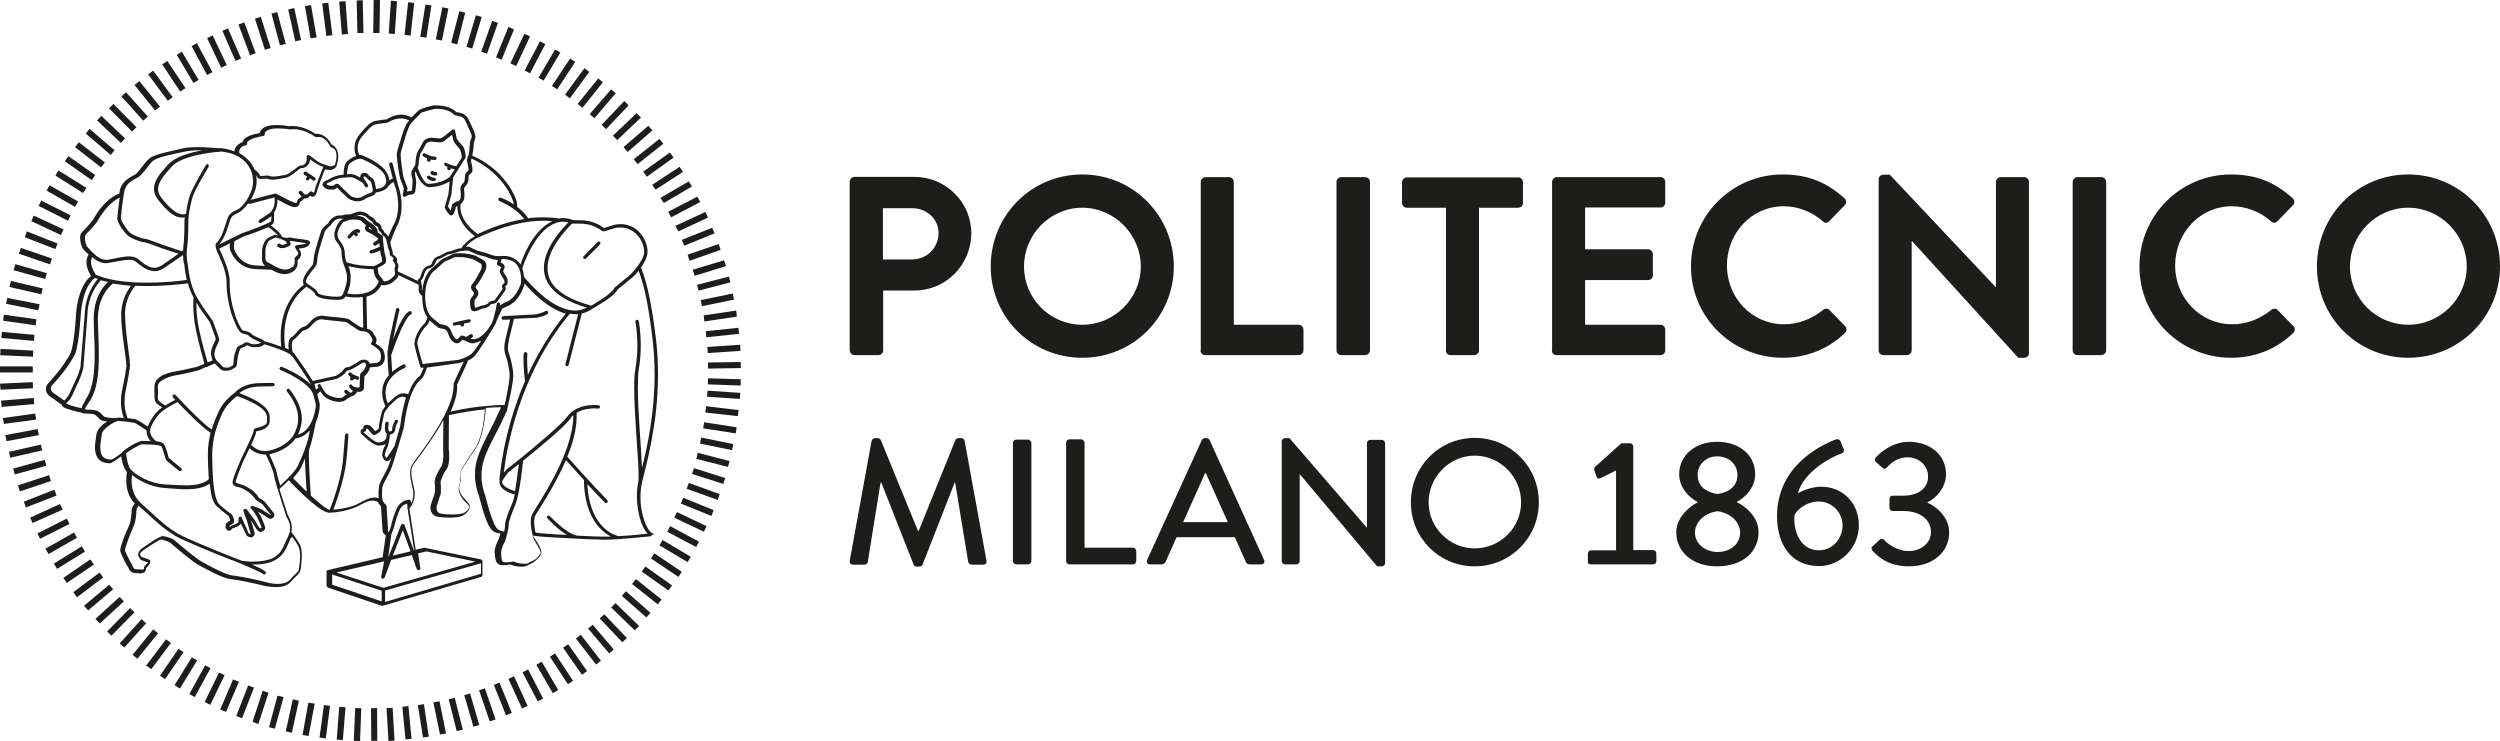
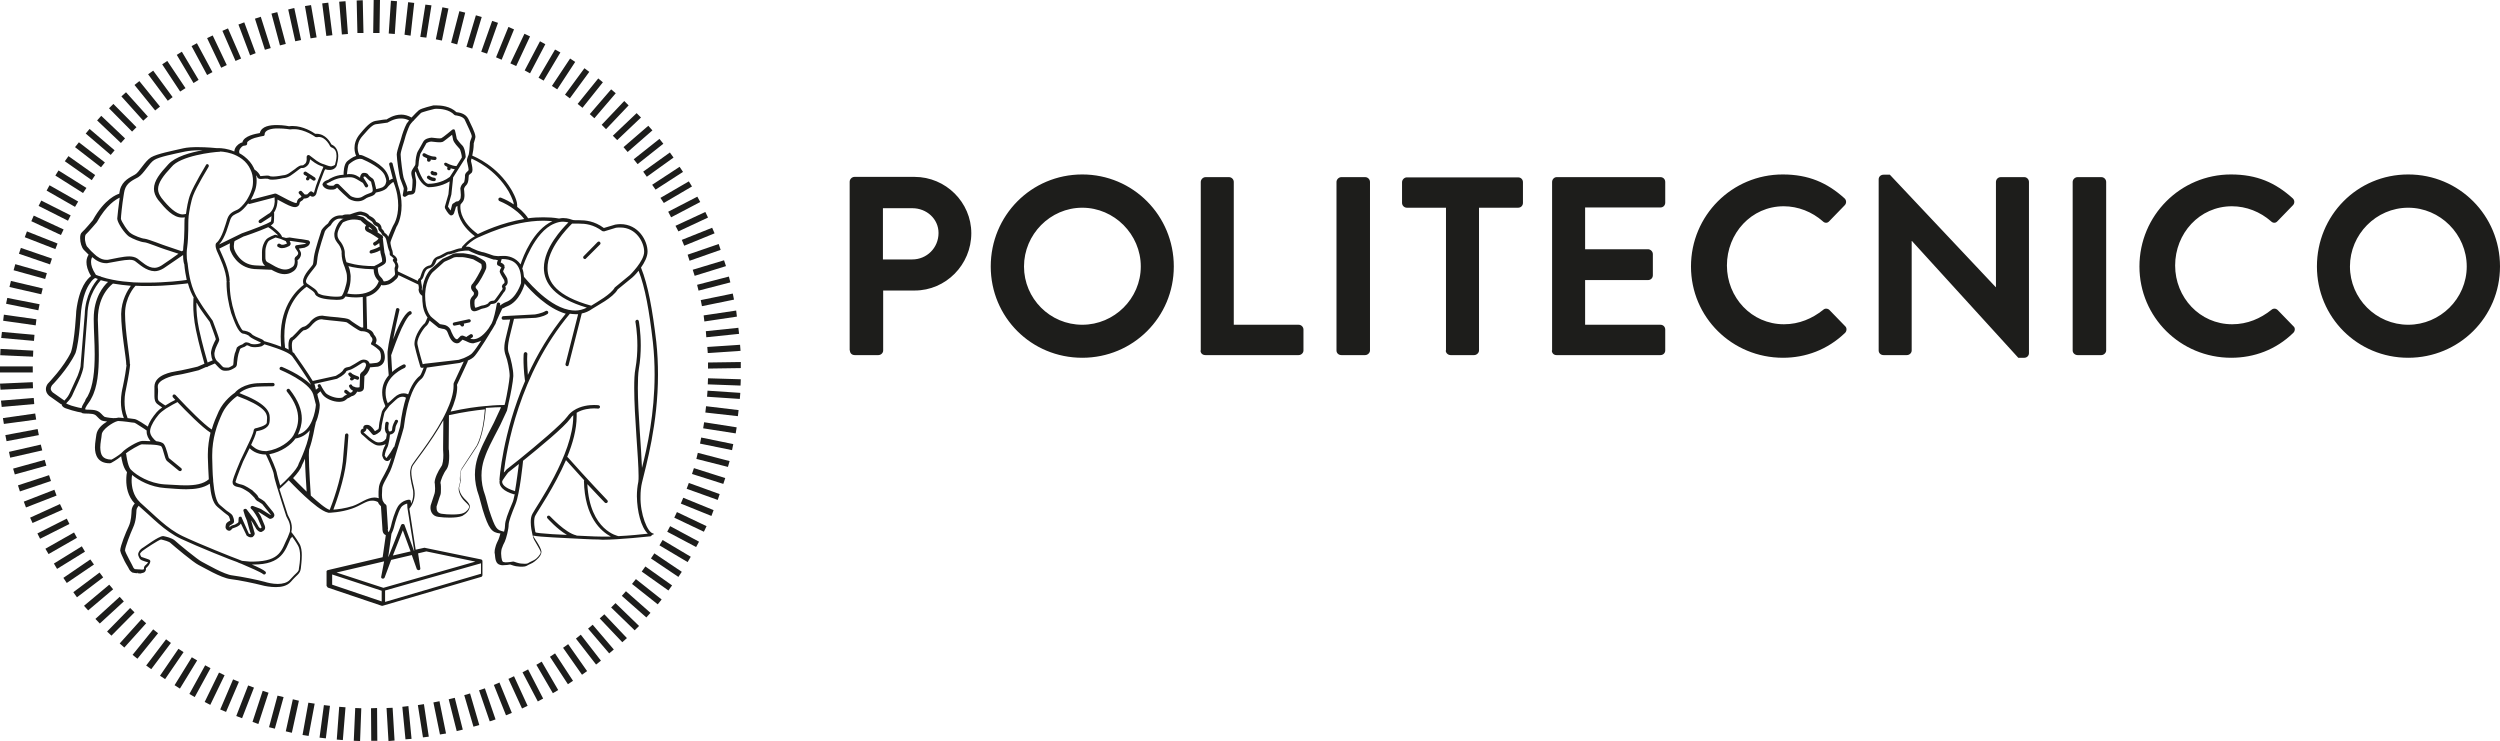
<svg xmlns="http://www.w3.org/2000/svg" version="1.1" id="layer" x="0px" y="0px" viewBox="0 0 1029.64 305.2" style="enable-background:new 0 0 1029.64 305.2;" xml:space="preserve">
  <style type="text/css">
	.st0{fill:none;}
	.st1{fill:#1D1D1B;}
</style>
-   <path class="st0" d="M298.9,162.2C294.1,242.6,225,303.8,144.6,299S2.9,225.1,7.8,144.7C12.6,64.3,81.7,3.1,162.1,7.9  c79.4,4.8,140.2,72.3,137,151.4" />
  <path class="st1" d="M152.8,291.7l2.5-0.1l0.1,13.5h-2.5L152.8,291.7z M145.7,305.1l0.6-13.5l2.5,0.1l-0.5,13.5L145.7,305.1z   M159.2,291.6l2.5-0.1l0.8,13.5l-2.5,0.2L159.2,291.6z M138.7,304.6l1-13.5l2.6,0.2l-1.1,13.5L138.7,304.6z M165.7,291.1l2.5-0.3  l1.3,13.5l-2.5,0.2L165.7,291.1z M131.6,303.8l1.8-13.4l2.5,0.3l-1.7,13.4L131.6,303.8z M172.1,290.4l2.5-0.4l2,13.4l-2.4,0.3  L172.1,290.4z M124.6,302.7l2.4-13.3l2.6,0.4l-2.5,13.3L124.6,302.7z M178.5,289.3l2.5-0.5l2.7,13.3l-2.5,0.4L178.5,289.3z   M117.7,301.2l2.9-13.2l2.5,0.6l-2.9,13.2L117.7,301.2z M184.8,288l2.5-0.6l3.3,13.1l-2.5,0.6L184.8,288z M110.8,299.5l3.5-13  l2.5,0.6l-3.6,13L110.8,299.5z M191.2,286.3l2.4-0.7l3.8,13l-2.4,0.7L191.2,286.3z M104,297.3l4.2-12.8l2.4,0.8l-4.2,12.9L104,297.3  z M197.3,284.3l2.4-0.8l4.4,12.8l-2.4,0.8L197.3,284.3z M97.3,294.9l4.9-12.6l2.4,0.9l-4.9,12.6L97.3,294.9z M203.4,282.1l2.3-1  l5.1,12.5l-2.4,1L203.4,282.1z M90.7,292.2l5.3-12.4l2.4,1l-5.3,12.4L90.7,292.2z M209.4,279.6l2.3-1.1l5.6,12.2l-2.3,1.1  L209.4,279.6z M84.3,289.1l5.9-12.1l2.3,1.1l-5.9,12.2L84.3,289.1z M215.2,276.9l2.3-1.2l6.2,12l-2.2,1.2L215.2,276.9z M78,285.8  l6.5-11.8l2.2,1.2l-6.5,11.9L78,285.8z M220.9,273.8l2.2-1.3l6.8,11.7l-2.2,1.3L220.9,273.8z M71.9,282.2l7.1-11.5l2.2,1.3  l-7.1,11.6L71.9,282.2z M226.5,270.5l2.1-1.4l7.4,11.3l-2.1,1.4L226.5,270.5z M65.9,278.3l7.6-11.1l2.1,1.4L68,279.7L65.9,278.3z   M231.9,266.8l2.1-1.5l7.8,11.1l-2.1,1.5L231.9,266.8z M60.2,274.1l8.2-10.8l2,1.5l-8.1,10.8L60.2,274.1z M237.2,263l2-1.6l8.3,10.7  l-2,1.6L237.2,263z M54.6,269.7l8.5-10.5l2,1.6l-8.5,10.5L54.6,269.7z M242.2,258.9l1.9-1.6l8.7,10.2l-1.9,1.6L242.2,258.9z   M49.3,265l9-10l1.9,1.7l-9,10L49.3,265z M247,254.7l1.9-1.7l9.3,9.8l-1.9,1.7L247,254.7z M44.1,260.1l9.5-9.7l1.8,1.8l-9.5,9.6  L44.1,260.1z M251.7,250.2l1.8-1.8l9.7,9.4l-1.8,1.8L251.7,250.2z M39.3,254.9l10-9.1l1.7,1.9l-9.9,9.1L39.3,254.9z M256.1,245.4  l1.7-1.9l10.1,8.9l-1.7,1.9L256.1,245.4z M34.6,249.5l10.4-8.7l1.6,1.9l-10.3,8.7L34.6,249.5z M260.3,240.5l1.6-2l10.6,8.4l-1.6,2  L260.3,240.5z M30.2,243.9l10.8-8.1l1.5,2L31.7,246L30.2,243.9z M264.3,235.4l1.5-2.1l11,7.8l-1.5,2.1L264.3,235.4z M26.1,238  l11.1-7.6l1.5,2.1l-11.2,7.6L26.1,238z M268.1,230l1.4-2.1l11.3,7.6l-1.4,2.1L268.1,230z M22.2,232.1l11.5-7.1l1.3,2.2l-11.5,7.1  L22.2,232.1z M271.6,224.6l1.3-2.2l11.6,6.9l-1.3,2.2L271.6,224.6z M18.7,226l11.8-6.7l1.2,2.2L20,228.2L18.7,226z M274.8,219  l1.2-2.3l11.9,6.4l-1.2,2.2L274.8,219z M15.4,219.7l12.1-6.1l1.1,2.2l-12.1,6.1L15.4,219.7z M277.7,213.2l1.1-2.3l12.2,5.8l-1.1,2.3  L277.7,213.2z M12.4,213.2l12.3-5.6l1.1,2.3l-12.4,5.5L12.4,213.2z M280.4,207.4l1-2.4l12.5,5.1l-0.9,2.4L280.4,207.4z M9.8,206.6  l12.6-4.9l0.9,2.4L10.7,209L9.8,206.6z M282.8,201.3l0.9-2.4l12.7,4.6l-0.8,2.4L282.8,201.3z M7.4,199.9l12.8-4.2l0.8,2.4l-12.8,4.3  L7.4,199.9z M285,195.2l0.8-2.4l12.9,4.1l-0.8,2.4L285,195.2z M5.4,193l13-3.6l0.7,2.4l-13,3.6L5.4,193z M286.8,189l0.6-2.5  l13.1,3.4l-0.7,2.4L286.8,189z M3.7,186.1l13.1-3l0.6,2.4l-13.2,3L3.7,186.1z M288.3,182.7l0.5-2.5l13.2,2.7l-0.5,2.5L288.3,182.7z   M2.2,179.2l13.3-2.5l0.5,2.5l-13.3,2.5L2.2,179.2z M289.6,176.4l0.4-2.5l13.4,2.1l-0.4,2.5L289.6,176.4z M1.2,172.2l13.3-1.9  l0.4,2.5l-13.3,1.8L1.2,172.2z M290.5,169.9l0.3-2.6l13.4,1.6l-0.3,2.5L290.5,169.9z M0.4,165l13.5-1.1l0.2,2.5l-13.4,1.2L0.4,165z   M291.2,163.4l0.2-2.5l13.5,0.9l-0.2,2.5L291.2,163.4z M0,158l13.5-0.6l0.1,2.5l-13.4,0.6L0,158z M291.5,158.3l0.1-2.5l13.5,0.4  l-0.1,2.6L291.5,158.3z M0,153.4v-2.5h13.5v2.5H0z M291.6,149.3l13.5-0.2v2.5l-13.5,0.2V149.3z M0.1,146.3l0.1-2.6l13.5,0.7  l-0.1,2.5L0.1,146.3z M291.3,142.9l13.5-0.9l0.2,2.5l-13.5,0.9L291.3,142.9z M0.5,139.2l0.3-2.5l13.4,1.2l-0.2,2.5L0.5,139.2z   M290.7,136.4l13.4-1.4l0.3,2.5l-13.5,1.4L290.7,136.4z M1.3,132.1l0.3-2.5l13.4,1.9l-0.3,2.5L1.3,132.1z M289.8,129.9l13.4-2  l0.3,2.5l-13.4,2L289.8,129.9z M2.5,125.1l0.5-2.4l13.3,2.6l-0.5,2.5L2.5,125.1z M288.6,123.6l13.2-2.7l0.5,2.5l-13.2,2.7  L288.6,123.6z M3.9,118.2l0.6-2.5l13.1,3.1l-0.6,2.4L3.9,118.2z M287.1,117.3l13.1-3.4l0.6,2.4l-13.1,3.4L287.1,117.3z M5.6,111.3  l0.7-2.5l13,3.7l-0.7,2.4L5.6,111.3z M285.3,111.1l12.9-3.9l0.8,2.4l-12.9,4L285.3,111.1z M7.8,104.5l0.8-2.4l12.8,4.4l-0.8,2.4  L7.8,104.5z M283.2,104.9l12.8-4.4l0.8,2.4l-12.8,4.5L283.2,104.9z M10.2,97.7l0.9-2.4l12.6,5l-0.9,2.3L10.2,97.7z M280.8,98.8  l12.5-5l1,2.3l-12.5,5.1L280.8,98.8z M12.9,91.1l1-2.3l12.3,5.7l-1.1,2.3L12.9,91.1z M278.2,93l12.3-5.7l1.1,2.3l-12.2,5.7L278.2,93  z M15.9,84.8l1.1-2.2l12.1,6.1L28,90.9L15.9,84.8z M275.2,87.2l12-6.2l1.2,2.2l-12,6.3L275.2,87.2z M19.2,78.5l1.2-2.2L32.2,83  l-1.3,2.2L19.2,78.5z M272,81.5l11.7-6.8l1.3,2.1l-11.6,6.8L272,81.5z M22.8,72.3l1.3-2.1l11.5,7.2l-1.4,2.1L22.8,72.3z M268.6,76.1  l11.3-7.4l1.4,2.1L270,78.1L268.6,76.1z M26.7,66.4l1.5-2.1l11,7.8l-1.4,2.1L26.7,66.4z M264.9,70.7l11-7.9l1.5,2.1l-11,7.9  L264.9,70.7z M30.9,60.6l1.6-2l10.7,8.3l-1.6,2L30.9,60.6z M261,65.6l10.6-8.4l1.6,2l-10.6,8.4L261,65.6z M35.3,55l1.6-1.9l10.3,8.8  l-1.6,1.9L35.3,55z M256.8,60.6l10.2-8.8l1.7,1.9l-10.2,8.9L256.8,60.6z M40,49.6l1.7-1.9l9.8,9.3l-1.7,1.9L40,49.6z M252.4,55.9  l9.8-9.3l1.8,1.8l-9.8,9.3L252.4,55.9z M44.9,44.6l1.8-1.8l9.5,9.6l-1.8,1.8L44.9,44.6z M247.8,51.4l9.3-9.8l1.8,1.8l-9.3,9.8  L247.8,51.4z M50,39.7l1.9-1.7l9,10L59,49.7L50,39.7z M242.9,47l8.8-10.2l1.9,1.6l-8.8,10.3L242.9,47z M55.4,35l2-1.6l8.5,10.5  l-2,1.6L55.4,35z M237.9,42.8l8.5-10.5l1.9,1.6l-8.4,10.5L237.9,42.8z M61,30.6l2.1-1.5l8,10.9l-2,1.5L61,30.6z M232.7,39l8-10.9  l2,1.5l-8,10.9L232.7,39z M66.8,26.5l2.1-1.4l7.5,11.2l-2.2,1.4L66.8,26.5z M227.3,35.4l7.5-11.3l2.1,1.4l-7.4,11.3L227.3,35.4z   M72.8,22.6l2.1-1.3l6.9,11.6l-2.1,1.3L72.8,22.6z M221.8,32l6.8-11.6l2.2,1.2l-6.9,11.6L221.8,32z M78.9,19l2.2-1.2l6.4,11.9  l-2.2,1.2L78.9,19z M216.1,29l6.3-12l2.2,1.2l-6.3,12L216.1,29z M85.3,15.7l2.3-1.1l5.8,12.2l-2.3,1.1L85.3,15.7z M210.2,26.1  l5.8-12.2l2.3,1.1l-5.7,12.2L210.2,26.1z M91.6,12.7l2.3-1l5.4,12.4l-2.3,1L91.6,12.7z M204.3,23.6l5.1-12.5l2.3,1l-5.1,12.5  L204.3,23.6z M98.2,10.1l2.4-0.9l4.7,12.7l-2.3,0.9L98.2,10.1z M198.2,21.3l4.5-12.7l2.4,0.8l-4.5,12.7L198.2,21.3z M105,7.7  l2.4-0.8l4.1,12.9l-2.4,0.7L105,7.7z M192.1,19.3l3.9-13l2.4,0.7l-3.9,13L192.1,19.3z M111.8,5.6l2.4-0.6l3.5,13.1l-2.4,0.6  L111.8,5.6z M185.8,17.6l3.4-13l2.4,0.6l-3.3,13.1L185.8,17.6z M118.7,3.9l2.5-0.6l2.8,13.2l-2.4,0.5L118.7,3.9z M179.5,16.2  L182.2,3l2.5,0.5L182,16.7L179.5,16.2z M125.6,2.5l2.5-0.4l2.3,13.3l-2.5,0.4L125.6,2.5z M173.1,15.2l2.1-13.3l2.5,0.3l-2.1,13.3  L173.1,15.2z M132.7,1.4l2.5-0.3l1.7,13.4l-2.5,0.3L132.7,1.4z M166.6,14.3l1.5-13.4l2.5,0.3l-1.5,13.5L166.6,14.3z M139.7,0.7  l2.6-0.2l1,13.5l-2.5,0.2L139.7,0.7z M160.1,13.8L161,0.3l2.5,0.2L162.6,14L160.1,13.8z M146.9,0.2l2.5-0.1l0.3,13.5h-2.5L146.9,0.2  z M153.7,13.6L153.9,0h2.6l-0.2,13.6H153.7z" />
  <polygon class="st0" points="225.5,213.6 225.5,213.6 225.4,213.6 " />
  <path class="st1" d="M193,131.5l-6,1.3c-0.4,0.1-0.6,0.4-0.5,0.8c0.1,0.4,0.4,0.6,0.8,0.5l2.1-0.4l0.5,0.6c0.1,0.1,0.4,0.2,0.5,0.2  c0.2,0,0.4-0.1,0.5-0.2c0.3-0.3,0.3-0.7,0.1-1l0,0l2.3-0.5c0.4-0.1,0.6-0.4,0.6-0.8C193.8,131.7,193.5,131.4,193,131.5" />
  <path class="st1" d="M269,219.7c-2.3-0.3-5.4-8-5.2-15.3c0-1.9,0.2-3.9,0.6-5.6c1.7-7.1,6.6-24.2,6.6-44.5c0-4.4-0.2-8.9-0.7-13.5  c-1.6-13.5-3.4-23.4-6.3-30.6l0,0c1.4-2,2.7-4.4,2.7-6.6c0-4.4-3.7-11.3-11.2-11.3c-0.7,0-1.4,0.1-2.1,0.2l-4.7,1.4  c-3.9-2.9-7.6-3.2-10.1-3.2c-0.6,0-1.1,0-1.5,0c-0.8,0-1.3-0.1-1.5-0.2c-0.1,0-1.6-0.7-3.7-0.7c-0.5,0-1,0.1-1.6,0.2h-0.1  c-2.2-0.4-4.3-0.5-6.4-0.5c-2.2,0-4.2,0.1-6.3,0.4c-0.3-0.5-1.6-2.5-4.5-4.7v-0.9c-0.1-2.4-2.4-6.2-2.4-6.2  c-5.9-9.9-15-13.5-16.1-14c0.3-1.2,0.6-3.4,0.6-4.5c0-0.2,0-0.3,0-0.5h-0.3h0.3c0-0.3,0.5-1.4,0.7-2.6c0,0,0-0.1,0-0.3  c-0.1-1.7-1.9-5-2.9-7.2c-1.2-2.4-4-2.7-4.9-2.8c-2.6-2.5-6.4-2.8-8.3-2.8c-0.7,0-1.2,0-1.2,0c-0.2,0.1-4.9,1.1-6,2  c-0.5,0.4-1.8,1.7-3,3c-1.4-0.8-2.9-1.2-4.2-1.2c-3.3,0-5.7,1.8-6.1,2c0-0.1-2.5,0.2-4,0.5c-1.8,0.2-3.3,1-6.9,5.4  c-1.8,2.1-2.3,4.2-2.3,5.9c0,1.6,0.5,2.8,0.7,3.2c-1.6,0.5-3,1.6-3.8,2.3c-1.3,1.3-1.4,4.4-1.4,5.5c-0.2,0-0.4,0-0.5,0  c-3,0.2-5.6,1.8-5.6,1.9c0,0.2-2.1,0.4-2.6,2c0,0.2,0.1,0.4,0.1,0.4c0.2,0.6,1.3,1.8,3.3,1.8h0.1c1.5,0.1,2.2-0.4,2.4-0.8  c0.1,0,0.1,0,0.1-0.1c0.6,0.8,4.7,4.6,4.8,4.6c0.1,0.1,1.6,1.1,3.7,1.1c0.9,0,2-0.2,3-0.9c1.6-1.3,3.7-0.9,4.5-2.7  c0.7-0.1,2.4-0.5,3.5-1.1c0.4-0.2,1-0.6,1.4-1.2l0,0c0.1-0.2,2-2.2,2.4-2v0.1c1.5,3.7,1.9,6.9,1.9,9.5c0,5.2-1.9,8-1.9,8  c-0.3,0.4-1.4,3.1-2.2,4.9c-0.4-0.9-1.1-1.4-1.5-1.6c-0.2-0.8-0.8-1.4-1.2-1.7v-0.1c-0.2-2.5-2.7-2.7-2.3-2.8  c-0.6-1.6-2.7-2.4-2.7-2.4c-0.9-1.5-3.5-1.7-3.5-1.8c0,0-0.1,0-0.3,0c-1.2,0-3.6,1-4.3,1.2c-0.2,0-0.6,0-1,0c-0.6,0-1.3,0-2.1,0.4  c-0.2,0-0.5,0-0.8,0c-1.3,0-3.7,0.5-5.1,3.3c0,0-1.7,1.2-2.7,2.8c0,0.1-2.7,8-3.1,11c-0.4,3.1-0.2,2.2-0.4,3  c-0.1,0.7-4.1,4.2-4.1,7.1c0,0.5,0.1,1,0.3,1.4c-2.3,1.7-9.5,8-9.5,21.3c0,1.3,0.1,2.7,0.2,4.2c-3-1.2-6.2-2.1-7-2.3  c-0.5-0.7-1.3-0.9-1.7-1.1c-0.6-0.2-3.1-1.3-3.4-1.8c-0.9-1-2.6-1.4-3.7-1.5l0,0c-0.8-0.6-2.7-4.4-3.5-7.5c-1.1-3.4-1.9-7.6-1.9-12  v-0.4l-0.4-0.2h0.4c0-4.9-3.2-11-4.1-13.2c-0.1-0.1-0.1-0.3-0.2-0.4l4.4-2.2c0,0.4-0.1,0.9-0.1,1.3c0,0.7,0.1,1.5,0.5,2.2  c0,0,2.4,6.5,9.6,7.1c0.7,0,6.9,0.3,6.9,0.3c0.1,0,0.2,0,0.2,0c1.5,0.8,3.3,1.8,5.4,1.8c1.2,0,2.4-0.3,3.5-1.1c0,0,1.9-1,1.9-3.7  c0-0.2,0-0.6-0.1-0.9c0.6-0.4,1.4-1.2,1.5-2.6c0-0.4-0.1-0.8-0.4-1.3l-0.5-0.9l2.4-0.4c0.1-0.2,1.9-0.4,2.2-2.1c0,0,0-0.2-0.1-0.4  l-0.5-0.5c0,0-3.2-0.6-3.8-0.6c-0.3,0-4-0.6-4-0.6l-1.5,0.2l-1.6-0.4l0,0c-0.6-1.8-3.7-4-4.7-4.8c0.5-0.2,0.9-0.6,1.2-1  c0.2-1,0.2-2.7,0.2-3.5c0-0.3,0-0.4,0-0.4s0-0.2-0.1-0.3c1.3-1.9,1.5-4.1,1.5-5.4l3.2,1.7c0.1,0,2.4,1.4,4,1.4h0.1  c1.5-0.1,1.9-1.4,1.8-1.8l0.5-0.6c0.7-0.3,1-0.7,1.2-1.1c0.4,0,1.2-0.1,1.8-0.4c0.3-0.2,0.6-0.5,0.8-0.8c0.3,0.2,0.6,0.4,1.1,0.4  c0.8,0,1.5-0.8,1.6-1.7c0.5-2.3,2.6-7.3,3-8.5c0.2-0.6,0.4-0.9,0.6-1.1c0.5,0.2,1,0.3,1.6,0.3h0.4c2.3-0.2,2.8-1.9,2.8-2.4  c0-0.1,0.5-1.7,0.5-3.3c0-1.7-0.6-3.9-2.8-4.8c-0.5-1-2.4-4.3-6-4.4c-0.2,0-0.5,0-0.7,0c-1-0.7-4.9-3.2-9.2-3.2  c-0.5,0-1.1,0-1.6,0.1c0.1,0-2.3-0.5-4.9-0.5c-2.8,0-6.4,0.4-7.1,3.3c-1.6,0.3-6.6,1.1-7.2,3.9c-0.3,0-0.7,0.1-0.9,0.3  c-0.8,0.4-2.3,1.6-2.4,3.4c-2.7-1.2-5.3-1.4-6.6-1.4c-0.1,0-0.2,0-0.3,0c-0.3,0-0.4,0-0.5,0c0,0-3.7-0.4-7.7-0.4  c-2.1,0-4.3,0.1-6,0.5c-4.7,1.1-10.6,2.2-13.2,3.7c-2.6,1.6-4.9,6.2-6.6,7.1c-1.9,1.1-5.2,2.4-6.2,6.3c-0.1,0.4-0.2,1-0.3,1.6  c-0.8,0.2-6,2-10.9,10.9c0,0-3.3,4-4.4,4.9c-0.7,0.6-0.8,1.5-0.8,2.5c0,1.8,0.6,3.8,1.5,4.8c0.3,0.2,1,1.1,2,2  c-0.4,0.6-0.9,1.6-0.9,3c0,1.5,0.4,3.4,1.9,5.8c-1.5,1.1-4.9,4.5-6.1,14.4c0,0-0.6,12.3-2.2,17c-2.9,6.1-9.4,12.8-9.4,12.8  c-0.1,0.1-0.9,1-0.9,2.4c0,0.8,0.3,1.8,1.3,2.7l4.8,3.4c0.1,0.1,0.2,0.1,0.4,0.1c0,0.2,0.1,0.4,0.1,0.5c0.7,1.2,2.2,1.3,4.1,2  c1.7,0.5,3.2,0.8,3.9,0.9c0.3,0.3,0.7,0.4,1.2,0.4c2.9,0.1,4.2,0,5.2,1.2c0.6,0.6,1.2,1.3,2,1.7c0.2,0.1,1,0.3,2.2,0.4  c-2,1.2-4,3-4.4,5.3c-0.1,1.2-0.6,3.3-0.6,5.4c0,3.1,1.2,6.5,6,6.5h0.1l0.5-0.1c0,0,2.6-1.4,4.2-2.8c0.2,1.2,0.7,4.4,2.2,6.3  c0.1,0.1,0.1,0.2,0.2,0.2c-0.1,0.4-0.3,1.7-0.3,3.4c0,2.7,0.6,6.6,3.5,9.6c-0.4,0.4-1.2,1.4-1.3,2.8c-0.1,1.5-0.1,4.2-1.2,6.6  c-1.2,2.5-3.4,7.9-3.5,9.9c0,0,0,0.2,0.1,0.4c0.1,0.8,1,2.4,1.7,4c0.4,0.8,0.9,1.6,1.2,2.1c0.2,0.3,0.3,0.5,0.4,0.7  c0,0.1,0.1,0.1,0.1,0.2c0.4,0.9,0.9,1.3,1.5,1.7c0.4,0.1,1.4,0.3,1.9,0.3V236l0.2-0.2v0.3h0.1l0,0c0.2,0,0.8,0.1,1.1,0.1  c0.1,0,0.3,0,0.4-0.1c0.4-0.2,1.5,0,1.9-1.4c0-0.2,0-0.5,0-0.7l0,0c0.7-0.6,1.6-1.5,1.8-2.7c0.1-0.3-0.2-0.8-0.7-0.9  c-0.4-0.2-1.5-0.5-2-0.7c-0.8-0.3-1.1-0.3-1.1-0.5c-0.3-0.5-0.4-0.8-0.4-1V228c0.2-0.4,0.9-1.1,1.4-1.4c0.3-0.3,6.3-4.3,7.2-4.4h0.1  l0,0c1.2,0.3,3.3,0.8,3.9,1.5c1.1,1,9.4,8,11.5,9c1.7,0.8,9.1,5.3,13.1,5.8c3.6,0.4,10.1,1.8,12.8,2.5c1.4,0.4,3.7,0.8,5.9,0.8  c2.2,0,4.6-0.4,6.2-2.2c2.4-2.9,3.8-3.1,4.1-5.5c0.1-1,0.4-3.2,0.4-5.4c0-1.7-0.2-3.5-1-4.8c-1.6-2.7-3.1-4.5-3.1-4.5  c-0.1-0.1-0.1-0.2-0.2-0.2v-0.1c0.1-0.6,0.2-1.2,0.2-1.7c0-2.9-1.6-4.9-1.7-5.4c-0.1-0.4-0.9-2.7-1.8-5.6c-0.5-1.6-1.1-3.3-1.6-5  c0.4-0.4,2.1-1.8,3.8-3.6c0.6,0.6,11.5,12.3,16.1,13.3c0.1,0,0.2,0.1,0.4,0.1c0,0,4.9-0.1,9.5-1.7c3.6-1.2,6-3.4,8.4-3.3  c0.7,0,1.5,0.1,2.4,0.6c0,0.1,0.1,0.2,0.1,0.3c0.2,0.5,0.6,0.9,1.1,1.4l0.6,9.1c0,0.1,0,0.1,0,0.1c0,0.5,0,2.2,1.4,2.7l-1.3,9.1  l-22.5,5.3c-0.2,0-0.3,0.1-0.4,0.2c0,0-0.1,0-0.1,0.1c-0.1,0.2-0.2,0.3-0.1,0.6v5.6l0.5,0.7l22.2,7.5h0.4l40.6-11.9  c0.3-0.1,0.5-0.4,0.5-0.7v-5.8c0-0.3-0.2-0.6-0.6-0.7l-23.3-4.8l-3.6,0.8l-2.6-16.9l0.1-0.1c1-1.3,2.1-3.4,2.1-6.1  c0-0.7-0.1-1.6-0.3-2.4c-0.8-3.3-1.1-5.1-1.1-6.4c0-1,0.2-1.6,0.4-2.3c0.1-0.7,7.7-9.9,12.8-19.1c0,3.2-0.1,8.5-0.1,10.9  c0,0.6,0,1,0,1.3c0,0.4,0.1,1.2,0.1,2.1c0,1.7-0.2,4-0.9,4.8c-1.3,1.9-2.7,4.8-2.7,6.6c0,0,0,0.2,0.1,0.5c0,0.4,0.1,1.2,0.1,1.9  c0,0.9-0.1,1.7-0.2,2c-0.2,0.7-1.6,4.9-1.6,4.9c0,0.1-0.1,0.4-0.1,0.8c-0.1,1.1,0.4,3.7,3.3,4c1.4,0.2,3.1,0.3,4.6,0.3  c2.1,0,4-0.2,5.2-0.7c1.6-0.9,3-2.3,3.1-3.9c0-0.2,0-0.5-0.2-0.8c-0.7-1.4-2-2.2-2.7-3.2c-0.7-0.8-1.5-2.5-1.5-3.5v-0.3  c0-0.1,0.5-1.7,0.6-2.7V198l0,0l0,0v-0.1c0-0.2-0.1-0.8-0.1-1.4c0-1.2,0.2-2.8,0.5-3.1c0.8-1.1,6.3-9.5,6.3-9.5  c0.1-0.1,2.8-4.2,3.7-15.8V168c3-0.2,5.2-0.3,6.2-0.3l-0.2,0.6l-2.7,5.8c0,0-4.6,8.8-5.4,11c-0.5,1.3-2.4,5-2.4,10.4  c0,2.6,0.5,5.7,1.7,8.9l1.5,5.5c2.5,8.1,3.8,9.4,7.1,9.8h0.2c-0.3,1.1-0.6,2.1-0.8,2.5c-0.3,0.7-1,1.9-1.3,3.3  c-0.2,0.6-0.3,1.3-0.3,2c0,0.2,0,0.4,0.1,0.6c0.2,1.9,0.2,4.2,2.4,4.6c0.3,0.1,0.6,0.1,0.9,0.1c1.2,0,2.5-0.2,3-0.3  c0.6,0.2,2.2,0.8,3.3,0.8c0.5,0.1,1.1,0.1,1.7,0.1s1.3-0.1,1.9-0.4c0.7-0.5,2.3-1,3.1-1.7c0.7-0.6,2.8-2.1,2.9-4v-0.1  c-0.2-2-3.4-6.2-3.4-6.4c0,0.1,0,0,0-0.2c3,0.6,11.8,0.9,21,1.4c3,0.2,3.3,0.1,6,0.2c0.4,0,0.9,0.1,1.5,0.1c6.9,0,19.6-1.4,19.7-1.4  c0.3,0,0.6-0.3,0.7-0.6C269.6,220.1,269.3,219.8,269,219.7 M235.5,92.2c0.1,0,0.1-0.1,0.1-0.1c0.4,0,0.9,0,1.4,0h1.5  c2.5,0,5.9,0.3,9.6,3.1l0.7,0.1l4.9-1.5c0.6-0.1,1.2-0.1,1.8-0.1c6.5,0,9.8,6.1,9.8,9.9c0.1,3.9-5.9,9.7-5.9,9.7l-6.2,5.1  c-1.5,2.8-7.3,6-9.7,7.5c-14.1-3.9-18-9.7-18-15.4C225.4,102.4,233.6,94.1,235.5,92.2 M231.9,91.3c0.9,0,1.7,0.2,2.2,0.3  c-2.6,2.6-10,10.4-10.1,18.7c0,6.3,4.4,12.5,17.7,16.4c-1.6,0.8-3.2,1.2-4.8,1.2c-0.9,0-1.7-0.1-2.7-0.3  c-9.3-1.9-18.3-13.6-18.4-13.6c-0.1-1.3-0.3-2.5-0.7-3.5c0.1-0.1,0.2-0.3,0.2-0.5c0-0.1,4.7-14.6,13-17.9  C229.7,91.5,230.8,91.3,231.9,91.3 M223.8,90.9c1.2,0,2.4,0.1,3.7,0.2c-7.8,3.6-12,14.3-13.1,17.8c-2-2.9-5.2-3.6-7.2-3.5  c-1.1,0-1.8,0.1-1.9,0.1h-0.1c-0.7-0.1-1.5-0.1-1.8-0.2c-0.3,0-3.7-1.4-4.9-1.5c-0.1,0-1-0.3-1.9-0.6c-1.2-0.5-2.6-1.1-2.8-1.3  c-0.5-0.3-0.9-0.3-1.4-0.3h-0.6c0.8-0.9,2.7-2.7,5.1-3.8C197.8,97.6,210.5,90.9,223.8,90.9 M205.4,124.6c-0.4-0.1-0.7,0.2-0.8,0.6  l0,0c0,0-0.6,3.7-1.5,6.5c-0.4,0.9-0.6,1.5-0.6,1.5c-0.4,0.7-0.9,1.5-1.3,2.1c-2.7,3.7-4.9,4.4-6.2,4.4c-0.6,0-1.1-0.1-1.3-0.2  l0.8-0.5c0.3-0.2,0.4-0.6,0.2-1c-0.2-0.4-0.7-0.5-1-0.3l-1.4,0.9c-0.1,0.1-0.1,0.1-0.2,0.2c-0.7-0.3-1.5-0.6-1.5-0.6l-0.8,0.1  l-1.4,1.4c-0.1,0-0.1,0-0.2,0c-1,0.2-2.3-2.9-2.7-4c-0.7-1.3-1.9-1.8-2.6-1.9c-0.2,0-1.6-0.3-1.7-0.3c0-0.1-3.5-2.8-3.8-3.2  c-1.6-1.9-2-4.7-2-4.7c-0.2-1.3-0.3-2.6-0.3-3.6c0-0.4,0-0.6,0-1c0.3-6.2,3.1-8.9,3.1-8.9l2.5-2.2c0,0,1.9-1.7,2.2-2  c0.2-0.2,2.6-1.1,3.7-1.7c0.2-0.2,1.2-0.4,2.2-0.3c0.5,0,0.9,0,1.3,0h0.2c0,0,0.1,0,0.2,0c0.8,0,4.3,0.8,4.4,0.9  c0.3,0.1,3.3,1.9,3.3,1.9s0.2,0.5,0.2,1c0,0.3,0,0.6-0.1,0.9c-0.4,1-2.7,5.2-3.6,6.2c-0.5,0.4-0.7,1-0.7,1.5c0,1.2,1,1.9,1.1,2.1  c0,0,0.1,0.1,0.1,0.4c0,0.2-0.1,0.4-0.1,0.6c0,0.2-0.9,0.8-1.3,1.8c-0.2,0.5-0.2,1-0.2,1.6c0,0.8,0.1,1.8,0.4,2.6  c0.3,0.6,0.9,0.8,1.3,0.8c1.1,0,2.7-0.9,3-1c0.2,0,0.2,0,0.4-0.1c1-0.2,2.7-0.5,3.4-1.8l0,0c0.4-0.2,1.3,0,2.2-0.6  c0.8-0.7,1.8-2.4,2.1-2.7c0.5-0.6,1-1.6,1.2-1.7c0.4-0.4,0.7-1,0.7-1.6c0-0.3-0.1-0.5-0.2-0.8c0.1-0.1,0.2-0.2,0.4-0.3  c0.5-0.5,0.6-1,0.6-1.5s-0.1-0.9-0.2-1.4c-0.3-0.8-1.7-2.7-1.7-3c0-0.1,0.4-1,0.7-1.6l-0.4-0.3h0.4l0,0l0,0  c-0.3-1.2-1.2-1.4-1.7-1.7c0.1-0.2,0.2-0.6,0.3-1c0.1-0.3,0.1-0.3,0.1-0.3v-0.1h0.6c2.6,0.1,7,0.7,7.4,7.7c0,0.6,0,1.1,0,1.5v0.7  c0,0-1.9,6.3-6.2,7.8c-0.6,0.2-2.1,1.1-2.3,1.3c-0.1,0.1-0.1,0.2-0.2,0.2c0-0.3,0.1-0.6,0.1-0.6C206.1,125,205.8,124.7,205.4,124.6   M198.2,140.3c-1.4,2.1-2.8,4.2-3.6,5c-0.7,0.9-2.3,1.6-3.6,2.2c-1.1,0.4-2.1,0.7-2.1,0.7l-13.9,1.6l-0.9,0.2  c-0.4-1.5-1.6-5.4-2.1-7.9c0-0.2-0.1-0.4-0.1-0.7c-0.1-2.6,3.1-6.8,3.5-7c0.8-0.6,1.3-1.7,1.5-2.4c1.3,1.1,3.7,3,3.7,3  c0.4,0.1,1.8,0.5,2.3,0.5c0,0,1,0.3,1.3,1.1c0.5,0.7,1.2,4.6,4,4.8c0.2,0,0.4-0.1,0.6-0.1l0.4-0.2l1.3-1.2c0.7,0.2,2,0.9,2.3,1  c0.2,0.1,1,0.5,2.1,0.5C195.9,141.1,197,140.9,198.2,140.3 M173.5,116.5v-0.2c0-0.3-0.1-0.5-0.1-0.7s0-0.2,0-0.2  c1.3-1,1.1-2.7,1.9-3.8c0.3-0.6,0.7-0.9,1.4-1.1c3.3-0.9,2.5-3.8,3.7-3.7c1.9-0.6,3.9-2,4.3-2.1l0,0v0.1v-0.1l0.1,0.1  c1.1-0.1,3.6-1.1,4.1-1.2c0.3-0.1,1.2-0.2,2-0.3c0.6-0.1,1.1-0.1,1.5-0.1c0.2,0,0.3,0,0.4,0h0.2c0.5,0.3,1.8,0.9,3.1,1.4  c0.9,0.4,1.7,0.6,2.3,0.7c0.6,0,4,1.4,4.9,1.6c0.3,0,0.9,0,1.4,0.2c0.1,0,0.3,0.1,0.4,0.1l0,0c-0.1,0.2-0.4,0.6-0.4,1.3  c-0.1,0.3,0.2,0.8,0.5,0.9c0.2,0.1,0.6,0.2,0.9,0.5c0.2,0.1,0.3,0.2,0.4,0.3l0,0c0,0-0.6,0.7-0.7,1.6c0,0,0,0.2,0.1,0.4  c0.2,0.8,1.5,2.6,1.7,3.1c0.1,0.2,0.2,0.6,0.2,0.9c0,0.3-0.1,0.4-0.1,0.4c-0.3,0.3-0.8,0.4-1,1.4c0,0.2,0.2,0.5,0.3,0.7v0.1  c0,0-0.2,0.5-0.2,0.6c-0.5,0.5-1,1.4-1.3,1.8c-0.4,0.5-1.6,2.3-1.9,2.5c0,0.3-1.8-0.2-2.6,1.3c0,0,0,0-0.2,0.1  c-0.4,0.3-1.6,0.7-1.9,0.7h-0.1h-0.1h-0.1c-0.9,0.2-2.3,1-2.9,0.9v0.1c-0.2-0.5-0.3-1.3-0.3-2c0-0.5,0.1-1.1,0.1-1.2  c0.1-0.4,0.9-0.9,1.3-1.8c0.1-0.3,0.2-0.7,0.2-1.1c0-0.5-0.1-0.9-0.4-1.3c-0.3-0.3-0.8-0.9-0.7-1.2c0-0.2,0-0.2,0.2-0.5  c1.4-1.4,3.5-5.5,4-6.8c0.2-0.4,0.2-0.9,0.2-1.3c0-0.9-0.2-1.5-0.6-2c-0.6-0.6-3.2-1.9-3.9-2.3c-0.7-0.3-3.9-0.9-5.1-1h-0.1h-0.1  h-0.3c-0.3,0-0.8,0-1.3,0c-1,0-2.1,0-2.9,0.6c-0.8,0.5-3,1.3-3.7,1.7c-0.6,0.4-2.4,2.1-2.4,2.1l-2.5,2.2c-0.1,0.1-3,2.9-3.5,8.8  c-0.1-0.1-0.2-0.4-0.2-0.6V119c0.1-0.4,0.1-0.7,0.1-0.7C173.8,117.7,173.6,117,173.5,116.5 M209.4,78.7c0,0,2.2,3.9,2.2,5.5  c-1.6-1.1-3.3-2-5.3-2.8c-0.4-0.1-0.8,0-1,0.4c-0.1,0.4,0,0.8,0.4,1c2.2,0.9,4.3,2.1,5.9,3.3c2.4,1.7,3.7,3.3,4.3,4.1  c-9.3,1.5-17,5.2-19.1,6.2c-6.5-4.7-7.2-9.2-7.2-11.3c0-0.6,0.1-0.9,0.1-0.9c0.3-0.4,0.6-0.7,0.9-1.1c0.6-0.8,0.7-1.9,0.7-2.8  c0-1.1-0.2-2.2-0.2-2.5l0,0c0-0.1,0.3-1,0.9-1.5c1.2-1.2,0.9-3.5,1.1-4.1c-0.1,0,0.5-0.5,1.2-1.1c0.2-0.4,0.3-0.7,0.3-1.2  c0-1.2-0.5-3-0.6-3.5c0-0.1,0-0.1,0-0.1c0-0.4,0.1-0.6,0.2-1C195.4,65.9,203.9,69.5,209.4,78.7 M170.1,49.9c0.1,0,0.2-0.2,0.3-0.2  v-0.1c1.2-1.3,2.6-2.7,3-3.1c0.3-0.3,5.2-1.6,5.4-1.6c0.1,0,0.4-0.1,0.9-0.1c1.8,0,5.4,0.3,7.4,2.5l0.4,0.2c0.1,0,3.4,0.3,4,2  c1,2.2,2.8,5.8,2.8,6.6c0,0,0,0,0,0.2c-0.1,0.7-0.7,1.6-0.8,2.7c0,0,0,0.1,0,0.3v0.1c0,1-0.3,3.8-0.5,4.4c-0.1,0.2-0.1,0.3-0.2,0.4  c-0.2,0.6-0.5,1.3-0.5,2c0,0,0,0.2,0.1,0.5c0.1,0.7,0.6,2.4,0.6,3.3c0,0.2-0.1,0.2-0.1,0.2c-0.3,0.5-1.2,0.8-1.4,2  c0.1,0.5-0.2,3-0.5,3c-0.9,0.7-1.3,1.7-1.4,2.4v0.1c0,0.5,0.2,1.4,0.2,2.6c0,0.8-0.1,1.6-0.4,1.9c-0.2,0.3-0.5,0.6-0.7,0.7  c-0.3,0-0.9,0-1.4,0.5l-0.8,0.5l-0.3,0.4c0,0-0.2,0.8-0.4,1.6c-0.1,0.2-0.1,0.6-0.2,0.8c-0.4-0.5-0.8-1.2-1.1-1.6l1.4-5l0.7-6.7  v-0.3l5.1-8.1c0.1-0.4,0.1-0.5,0.1-0.5c-0.1-1.2-0.4-3.6-1.4-4.6c-0.5-0.4-2.4-2.7-2.3-2.9c-0.1-0.8-0.7-3.2-0.7-3.2  c-0.1-0.3-0.2-0.5-0.4-0.5c-0.2-0.1-0.5,0-0.7,0.1c0,0-3.8,3.2-4.5,3.5c0,0-0.4,0.1-0.8,0.1c-1.1,0-2.6-0.3-3.2-0.3h-0.1  c-1,0.1-2.7,0.4-3.4,1.7c-0.4,0.7-1.9,3.5-2.2,3.9c-0.6,1-1,3.5-1,5.1c0,0.5-0.2,0.9-0.6,1.4c-0.3,0.5-0.6,0.9-0.9,1.5  c-0.1,0.3-0.2,0.6-0.2,1c0,0.9,0.3,1.6,0.5,2.7c0,0.2,0,0.7,0,1.1c0,1.3-0.2,2.9-0.3,3.4c0,0-0.1,0-0.2,0.1  c-0.2,0.1-0.5,0.1-0.7,0.1l0,0c0,0-0.1,0-0.2,0c-0.3,0-0.6,0.1-0.9,0.2c0.1-0.4,0.2-0.8,0.2-1c0-0.1,0-0.2,0-0.2  c-0.1-1.1-1.4-3.7-1.6-4.6c-0.3-0.8-1.2-7.8-1.2-9.4v-0.1c0-1.3,1.6-5.7,1.8-6.7c0.1-0.6,1.3-4.1,2-5.4  C169,51.2,169.5,50.5,170.1,49.9 M183.4,68.3c0,0,0.4,0.2,0.9,0.5l-0.1,0.4c-0.1,0.4,0.1,0.8,0.5,0.9c0.4,0.1,0.8-0.1,0.9-0.5v-0.3  c0.5,0.2,1.1,0.3,1.7,0.4l-2,3.1c0,0.1-0.1,0.1-0.1,0.1c-3.5,2.7-7.9,2.8-8.7,2.8h-0.2c-2.3-0.5-4.2-6.5-4.2-6.5s0-0.1-0.1-0.1  c0.2-0.4,0.4-0.9,0.4-1.5c0-1.1,0.6-4.1,0.7-4.2c0.4-0.7,1.9-3.2,2.4-4.2c0-0.4,1.5-0.9,2.1-0.9c0.5,0,2.1,0.3,3.3,0.3  c0.5,0,1,0,1.5-0.2c0.7-0.4,2.6-2,3.8-2.9c0.1,0.7,0.4,1.7,0.4,2c0.3,1.3,2,3,2.7,3.8c0.2,0,1,2.9,0.9,3.4v0.2l-2.2,3.5h-0.1  c-2-0.1-4-1.3-4-1.3c-0.3-0.2-0.8-0.1-1,0.3C182.9,67.6,183,68.1,183.4,68.3 M153.4,78.7c0.1,0.8-1.6,0.7-4,2.2  c-0.7,0.5-1.5,0.6-2.2,0.6c-0.8,0-1.4-0.2-2-0.4c-0.5-0.2-0.8-0.4-0.8-0.4l0,0c0,0-4.4-4.2-4.5-4.4c-0.3-0.4-0.7-0.6-1.1-0.6  c-0.5,0-0.9,0.2-1.2,0.6c-0.1,0.1-0.2,0.2-0.2,0.2v-0.1c-0.1,0.1-0.5,0.1-1.1,0.1h-0.1c-1,0-1.5-0.4-1.8-0.8  c0.5-0.3,1.6-0.8,1.6-0.8c0.1-0.1,2.7-1.6,5.2-1.7c0.4,0,0.8-0.1,1.2-0.1c0.7-0.1,1.2-0.1,1.8-0.1c0.9,0,1.6,0.2,2.7,0.8l2.5,1.5  c0,0,0,0,0.1,0.1c0.4,0.7,0.8,1.4,0.8,1.4c0.2,0.4,0.6,0.5,1,0.3c0.3-0.3,0.5-0.7,0.2-1c0,0-0.6-1-1.1-1.8c-0.3-0.5-0.6-0.9-0.6-0.9  c-0.1-0.2-0.1-0.3-0.1-0.3c0-0.2,0-0.2,0.2-0.4h0.1c0.1,0,0.3,0,0.3,0c0.1,0.1,0.2,0.1,0.2,0.1c0.1,0,0.7,0.8,1.7,1.6  c1,0.9,0.3-0.6,1.2,2.9c0.1,0.5,0.1,0.8,0.1,1.1v0.3H153.4z M158.6,76.2c-0.3,0.4-0.7,0.7-1,0.9c-0.6,0.3-1.8,0.6-2.7,0.8  c0-0.3-0.1-0.6-0.2-1c-0.6-3-0.9-3.2-1.7-3.7c-0.9-0.6-1.4-1.3-1.6-1.6c-0.3-0.2-0.7-0.4-1.5-0.4c-0.4,0-0.9,0.1-1.2,0.7  c-0.3,0.4-0.4,0.8-0.4,1.2v0.1l-0.8-0.5c-1.2-0.8-2.4-1-3.5-1c-0.4,0-0.7,0-1.1,0.1c0.1-1.2,0.4-3.9,0.9-4.2  c0.8-0.7,2.4-1.9,3.8-2.1c0.2,0,0.4-0.1,0.6-0.1c0.3,0,0.6,0.1,0.9,0.1c2.1,0.9,8.1,3.7,9.4,6.8c0.4,1,0.6,1.7,0.6,2.4  C159,75.3,158.8,75.8,158.6,76.2 M163.3,93.4c0.1-0.1,2.1-3.2,2.1-8.8c0-2.5-0.4-5.4-1.6-8.8v-0.1l-2.1-8.3  c-0.1-0.4-0.4-0.6-0.9-0.5c-0.4,0.1-0.6,0.5-0.5,0.9l1.5,5.8c-0.6,0.1-1,0.4-1.5,0.7c0-0.8-0.2-1.6-0.7-2.6c-1.8-4-8-6.7-10.1-7.6  c-0.5-0.2-0.9-0.3-1.4-0.3H148c0-0.1,0-0.1-0.1-0.2l0,0c0,0-0.6-1.1-0.6-2.7c0-1.4,0.4-3.1,2-4.9c3.7-4.4,4.7-4.8,6-4.9  c1.6-0.2,4.3-0.6,4.3-0.6c0.3-0.1,2.7-1.8,5.6-1.7c1.1,0,2.1,0.2,3.3,0.8c-0.4,0.5-0.8,1-1,1.3c-0.9,1.6-2,4.9-2.2,5.8  c-0.1,0.7-1.8,5.1-1.9,6.9l0,0c0,1.8,1,8.7,1.4,9.9c0.3,1,1.6,3.9,1.5,4.2v0.1c-0.1,0.4-0.4,2.4-0.4,2.4c-0.1,0.3,0.1,0.6,0.3,0.7  c0.2,0.2,0.5,0.2,0.8,0.1c0,0,0.3-0.2,0.8-0.5c0.2-0.1,0.4-0.2,0.6-0.3s0.2,0,0.2,0h0.1h0.1c0.4-0.1,1.7,0.1,2.2-1.3  c0.1-0.7,0.4-2.3,0.4-3.7c0-0.4,0-0.9-0.1-1.3c-0.2-1.2-0.4-2-0.4-2.5c0-0.2,0-0.3,0.1-0.5c0-0.1,0.1-0.2,0.2-0.3  c0.6,1.8,2.2,5.6,5.2,6.5h0.3c0.8,0,4.8-0.1,8.5-2.4l-0.5,5.3l-1.5,5.2l0.1,0.6c0.1,0.1,1.1,2.3,2.3,2.9h0.1l0,0h0.1c0,0,0,0,0.1,0  l0,0l0,0c0.1,0,0.2,0,0.4-0.1c0.9-0.5,0.7-1.2,1.1-2c0.2-0.6,0.3-1.2,0.4-1.4l0.6-0.4l0,0c0,0.1,0,0.3,0,0.5c0,2.4,0.9,7.2,7.2,12  c-3.2,1.7-5.2,4.3-5.3,4.4c-0.1,0.1-0.1,0.3-0.1,0.5c-0.6,0.1-1.2,0.1-1.4,0.2c-0.9,0.2-3.4,1.2-3.9,1.2h-0.1  c-1.4,0.2-2.8,1.6-4.7,2.1c-2.7,1.2-1.5,3.5-3.5,3.7c-1.1,0.3-1.9,1-2.4,1.8c-0.8,1.6-1.1,3.3-1.3,3.3c-0.5,0.2-0.8,0.8-0.8,1.2  l-8.2-3.9c0-0.2-0.1-0.5-0.1-0.7c0,0,0-0.3,0.1-0.4c0.1-0.4,0.2-0.7,0.2-0.9c0-0.9-0.4-1.6-0.7-2.1c0.2-0.2,0.2-0.3,0.2-0.6V107  c-0.2-1.2-1.2-1.8-1.8-2.2v-0.3c0-0.4-0.1-0.8-0.2-1.3c-0.3-0.5-0.7-2.5-0.7-2.5c0-0.1-0.1-0.4-0.1-0.8  C160.8,99.2,163.3,93.6,163.3,93.4 M148.4,88.5c0.1,0,2.4,0.4,2.9,1.4c0.3,0.3,2.3,1.4,2.2,1.8c0.9,1.8,2.4,1.2,2.3,2.4  c0,0,0,0.2,0,0.3l0.4,0.7c0,0,1,0.8,1,1.3l0.5,0.6c0,0,1,0.3,1.4,1.8c0,0.2,0.4,1.7,0.4,1.7c0,0.2,0.4,2.1,0.9,3  c0,0.1,0.1,0.3,0.1,0.5s0,0.4,0,0.6c0,0.2,0,0.6,0.5,0.8c0,0,0.4,0.3,0.8,0.7c0.2,0.1,0.3,0.3,0.4,0.4c-0.2,0-0.2,0.1-0.2,0.1  c-0.3,0.3-0.3,0.7,0,1.1c0,0,0.8,0.9,0.8,1.7c0,0.2,0,0.3-0.1,0.4c-0.1,0.3-0.2,0.6-0.2,0.9c0,0.9,0.2,1.5,0.2,2  c0,0.4-0.1,0.7-0.7,1.2c-0.1,0.1-1.3,1.3-2.3,1.7c-0.6,0.2-1.2,0.3-1.6,0.3c-0.1,0-0.1-0.1-0.1-0.1c-0.1-0.2-0.3-0.6-0.5-0.9  c-0.6-1-1.8-1.1-1.9-4.3v-0.3c1-0.5,2.1-1,2.9-1.7c0.5-0.5,0.5-1,0.5-1.5c0-1.2-0.6-2.9-0.7-3.3v-0.2c-0.1-0.9-0.6-4.7-0.6-5.1  c0-0.1-0.1-0.1-0.1-0.2c0.1-0.2,0.2-0.4,0.2-0.4l-0.2-0.8c0,0-0.9-0.6-2.1-1.4c0-0.1,0.1-0.2,0.1-0.2c-0.1-0.6-0.4-1.7-1.5-2.6  c-1-0.9-2.3-1.7-2.6-1.9c-0.2-0.2-1.9-1.6-1.9-1.6c-1.2-0.4-2.1-0.6-2.9-0.6C147.3,88.7,148.1,88.5,148.4,88.5 M153.3,142.1  c0.1,0,3.1,1.9,3.3,2.9c0.2,0.5,0.3,1.2,0.3,1.9c0,1.2-0.3,2-1.6,2.5c0.1,0-0.7,0.1-1.6,0.2c-0.5,0.1-1.1,0.1-1.5,0.1  c-0.1-0.5-0.5-1.1-1.3-1.4c-0.3-0.1-0.7-0.2-1.1-0.2c-0.5,0-1.2,0.2-1.8,0.6c-0.6,0.4-3.4,2.1-3.9,2.3c-0.7,0.3-2,0.1-2.7,1.3  c-0.1,0.2-0.4,1-3.1,2.5l-9.5,2.1c-1.9-3.2-6.9-10.4-7.4-11v-0.1c-0.2-0.3-0.5-0.6-0.9-0.8v-0.1c0,0-0.3-1.3-0.3-2.7  c0-1.2,0.3-2.1,0.7-2.2c0.2-0.1,0.3-0.2,0.5-0.4c0.3-0.3,1-0.9,1.4-1.4c0.6-0.7,2.2-2.4,2.5-2.2c1.3-0.2,2.2-1.1,2.9-1.9  c0.6-0.7,2.2-2.6,4.2-2.6c0.2,0,0.4,0,0.6,0.1c2.9,0.4,9.7,0.9,9.9,1.2c1.1,0.7,4.5,3.3,5.8,3.6c0.3,0,0.8,0,1.4,0.1  c1,0.2,2.1,0.6,2.5,1.9c0.3,0.3,0.8,0.8,0.8,1.5c0,0.3-0.1,0.7-0.5,1.3c-0.1,0.2-0.1,0.4-0.1,0.6  C153.1,141.9,153.2,142.1,153.3,142.1 M145.4,160.9c-0.2,0.3-0.5,0.7-0.6,0.7c-0.2,0-0.5,0.1-0.6,0.2c-0.1-0.1-0.2-0.2-0.3-0.3  l-1-0.8c-0.3-0.3-0.8-0.2-1,0.1s-0.2,0.8,0.1,1l0.9,0.7c-0.1,0.1-0.1,0.1-0.2,0.1c-1.2,0.4-1.2,1.1-2,1.2c-0.4,0.1-0.7,0.1-1.2,0.1  c-2,0-4.8-1.3-5.4-2.1c-1-1.2-2-3.2-2-3.2c-0.1-0.4-0.6-0.5-0.9-0.3c-0.3,0.1-0.5,0.6-0.3,0.9c0,0,0.2,0.3,0.3,0.6  c-0.1,0-0.2,0-0.3,0.1l-0.8,0.6c-0.2-0.8-0.3-1.6-0.6-2.4l9.3-2.1c2.9-1.5,3.7-2.6,3.9-3.2l0,0c0.3-0.2,1.2-0.4,1.8-0.6  c1-0.4,3.4-1.9,4.3-2.5c0.4-0.2,0.6-0.4,0.9-0.4c0.2,0,0.4,0,0.7,0.1c0.1,0,0.3,0.7,0.4,0.9c-0.5,2.3-2.1,3.2-2.1,3.2l-0.4,0.7  c0,0-0.1,3.7-0.2,5.1c0,0.2-0.1,0.3-0.8,0.3c-0.4,0-0.8-0.1-0.9-0.1c-0.1-0.1-0.5-0.2-0.8-0.3c-0.2-0.1-0.4-0.2-0.5-0.3l0,0  c-0.1-0.3-0.3-0.6-0.7-0.6c0,0-0.7,0.2-0.7,0.7l0,0C144.2,160.3,144.9,160.7,145.4,160.9 M144.1,111.5c-0.1-0.7-0.4-1.3-0.6-1.9  c1.7,0.5,5.3,1.2,10.4,1.3c0,3.4,2.1,4.7,2.1,4.9l0,0c-1.5,4.4-6,5.4-9.5,5.4c-1.6,0-2.9-0.2-3.5-0.3c1-2.1,1.3-4.6,1.3-4.7  c0.1-0.6,0.1-1.2,0.1-1.7C144.5,113.5,144.3,112.6,144.1,111.5 M153.4,94.8c-0.4-0.2-0.9-0.5-1.2-0.6c-0.4-0.2-0.4-0.3-0.4-0.3  c0-0.1,0.1-0.2,0.2-0.4c0.3,0.2,0.6,0.4,0.8,0.6C153.1,94.3,153.2,94.6,153.4,94.8 M145.9,90.4c0.8,0,1.6,0.1,2.7,0.4  c-0.1,0.1,1.4,1.3,1.7,1.6c0.1,0.1,0.3,0.2,0.5,0.3c-0.2,0.3-0.5,0.7-0.5,1.3c0,0.7,0.5,1.3,1.3,1.6c1.2,0.5,3.4,2,4.3,2.6  c-0.2,0.4-0.7,1-1.9,1.6c-0.3,0.2-0.5,0.6-0.2,1c0.1,0.2,0.3,0.4,0.6,0.4c0.1,0,0.2,0,0.3-0.1c0.6-0.3,1.1-0.7,1.5-1  c0.1,0.5,0.1,1,0.2,1.5c-0.1,0-0.2,0-0.3,0.1c-1.1,0.7-3.3,1.3-3.3,1.3c-0.4,0.1-0.6,0.5-0.6,0.9c0.1,0.4,0.5,0.6,0.9,0.5H153  c0.1,0,2.1-0.4,3.6-1.3c0.1,0.5,0.1,0.8,0.1,0.8v0.1v0.1c0.1,0.7,0.7,2.2,0.7,3.3c0,0.4-0.1,0.4-0.1,0.4c-0.8,0.6-2.1,1.3-3.2,1.8  c-6.9,0-10.8-1.4-11.4-1.6c-0.5-1.4-0.7-2.7-0.7-3.5v-0.1c0-0.2,0-0.3,0-0.3c0-1.5-0.8-3.2-1.5-4.2c-0.8-1-1.5-1.8-1.5-3.1  c0-0.2,0-0.4,0-0.5c0.1-1.8,2.1-4.8,2.4-4.8C142.4,91.1,143.6,90.4,145.9,90.4 M130.3,109.1c0.3-0.8,0.1-0.4,0.5-3.2  c0.3-2.6,3-10.6,3-10.6c0.6-1.2,2.4-2.5,2.4-2.5c1.4-2.5,3-2.8,4-2.8c0.4,0,0.7,0.1,0.7,0.1h0.4c0.2-0.1,0.3-0.1,0.5-0.2  c-0.4,0.2-0.6,0.3-0.8,0.4c-1.5,0.7-2.9,3.5-3.3,5.8c0,0.2,0,0.5,0,0.7c0,1.9,1.2,3.1,1.8,3.9c0.6,0.8,1.3,2.4,1.2,3.4v0.2  c-0.1,0,0,0.2,0,0.2c0,1.5,0.4,3.6,1.3,5.6c0.2,0.5,0.4,1.2,0.6,1.9c0.3,1,0.3,1.8,0.3,2.5c0,0.5,0,1-0.1,1.5c0.1,0-1.3,5.8-2.3,6  c-0.2,0.1-1,0.2-1.9,0.2c-1.5,0-3.4-0.2-5-0.5c-0.8-0.1-1.5-0.4-2-0.6c-0.4-0.2-0.5-0.3-0.6-0.3c-0.6-1.6-1.7-2-4.5-4  c-0.4-0.3-0.4-0.5-0.5-0.9C126.1,113.9,129.6,110.5,130.3,109.1 M126.3,118.1c2.6,1.8,3.2,2.1,3.5,3.1c1.1,1.9,5.6,2.2,8.9,2.3  c1.1,0,1.9-0.1,2.5-0.3c0.4-0.2,0.8-0.6,1.1-1.1l0,0c0,0,1.9,0.4,4.3,0.4h0.1c0.9,0,1.8-0.1,2.7-0.2l0.2,12.6c-0.3,0-0.6,0-0.7,0  c-0.1,0.1-4.3-2.6-5-3.3c-1.5-0.9-7.6-1-10.5-1.5c-0.3-0.1-0.6-0.1-0.8-0.1c-3,0-4.7,2.4-5.3,3.1c-0.6,0.6-1.5,1.3-2,1.4  c-1.5,0.2-2.7,2.1-3.4,2.7c-0.4,0.4-1.1,1.1-1.4,1.4c-0.2,0.2-0.3,0.2-0.3,0.2c-1.3,0.6-1.4,2.2-1.4,3.5c0,0.6,0.1,1.2,0.1,1.7  c-0.5-0.3-1-0.5-1.5-0.8c-0.2-1.7-0.3-3.3-0.3-4.8C117.1,125,124.5,119.3,126.3,118.1 M108.9,141.8c1.9,0.6,7.8,2.3,10.5,4.1  l0.1,0.1c0.4,0.3,0.7,0.5,0.9,0.8l0,0c0.8,1,7.2,10.3,7.7,11.7c-4.3-4.4-11.9-7.3-12-7.4c-0.4-0.1-0.8,0.1-0.9,0.4  c-0.2,0.4,0,0.8,0.4,0.9l0,0c0,0,11.7,4.8,13.4,10c0.2,0.9,0.4,1.5,0.4,1.5c0,0.1,0.7,2.6,0.7,2.8c-0.2,2.7-1.6,10.8-7.4,12.3  c0.9-1.9,1.6-4.1,1.6-6.6c0-3.5-1.4-7.4-5-12c-0.2-0.3-0.7-0.4-1-0.1c-0.3,0.2-0.4,0.7-0.1,1c3.5,4.4,4.6,8,4.6,11.1  c0,2.7-0.9,5-2,7c-1.5,2.4-5.5,5.6-11,6.4h-0.4c-2,0-3.4-0.6-4.3-1.2s-1.4-1.1-1.4-1.1c-0.1-0.1-0.2-0.2-0.3-0.2  c0.9-1.9,1.9-4.2,2.2-5.7c1.4-0.2,5-0.9,5.4-3.7c0.1-0.5,0.1-1.1,0.1-1.9c0-2.7-1.8-6-12.5-10.1c1.2-1,3.9-2.7,8.5-2.7  c0,0,3-0.1,5.3-0.1c0.4,0,0.7-0.3,0.7-0.7s-0.3-0.7-0.7-0.7c-2.4,0-5.3,0.1-5.3,0.1c-6.9,0-10.1,3.5-10.3,3.9  c-0.6,0.4-4.6,3.2-6.7,7.7c-1,2.2-2.1,4.7-2.9,7.5c-3.3-2.1-10.2-9.2-13.3-12.5c-1-1.1-1.6-1.7-1.6-1.7c-0.3-0.3-0.7-0.3-1-0.1  c-0.3,0.3-0.3,0.7-0.1,1c0,0,0.4,0.4,1,1.1c-0.9,0.4-2.5,1.3-4.1,2.3c-0.4-0.2-1.3-0.8-2.4-1.6c-0.6-0.5-0.7-0.8-0.7-2  c0-0.6,0.1-1.3,0.1-2.2c0-0.5,0-1.1-0.1-1.7v-0.2c-0.3-2.9,6.1-4.6,7.8-4.8c1.9-0.2,9-2,9-2l3.2-1.4c0,0,0,0.1,0.1,0.1s0.1,0,0.2,0  c0.2-0.1,0.3-0.2,0.4-0.3l2.8-1.2c0,0.1,0.2,0.1,0.2,0.2c0.6,0.6,1.4,1.6,2.2,2.2c0.7,0.6,1.5,0.6,2.2,0.6c0.4,0,0.8-0.1,1.1-0.1  c1.2-0.2,2.5-1.2,2.6-1.2c1.1-0.7,0.7-2,0.9-2.6c0-0.6,0.4-2.6,0.5-3s0.6-1.7,0.7-2.1c0.3-0.3,1.3-0.7,1.9-0.9  c0.4-0.3,0.9-0.6,0.9-0.6h0.1c0.1,0,0.4,0.2,0.6,0.2c0.3,0.1,0.6,0.3,0.6,0.3c0.2,0.1,0.9,0.3,2.1,0.3c0.7,0,1.7-0.1,2.7-0.4  C108.2,142.3,108.7,142.1,108.9,141.8 M99.2,200.9c0.6,0.1,3.5,1.9,3.6,2.1c0.3,0.2,2,2,2,2c0.4,0.8,1,1.2,1.1,1.3  c0.7,0.3,2,1.3,2.1,1.3c0,0.1,3,3.7,3.3,4.1c0.1,0.1,0.2,0.2,0.2,0.4c0,0,0,0-0.1,0l-4-2.5l-3.2-1.2c-0.3-0.1-0.7,0-0.9,0.3  c-0.2,0.3-0.1,0.7,0.2,0.9c1.1,0.9,2.6,3.7,2.6,3.7s1,2.3,1.5,3.5c0.1,0.2,0.1,0.4,0.1,0.4c0,0.2,0,0.2-0.4,0.4  c-0.2,0-0.7-0.5-0.7-0.5l-1.6-2.8l-3.4-4.5l-0.1-0.1c-0.3-0.2-0.7-0.2-1.1,0.1c-0.2,0.2-0.2,0.5-0.1,0.7l0.6,2l0.8,1.9l0.8,2.9  c0,0,0.6,2.1,0.8,2.6l0,0l0,0c0,0-0.1,0-0.1,0.1c-0.3-0.1-0.7-0.2-0.7-0.2l-3-6.7l0,0l0,0V213l0,0l0,0l0,0v-0.1l0,0c0,0,0,0-0.1,0  c-0.1-0.1-0.3-0.1-0.4-0.1c-0.4,0-0.7,0.2-0.7,0.6l0,0l0,0c0,0-0.1,0.7-0.1,1.6c0,0-0.2,0.4-0.7,0.6c-0.5,0.4-1.1,0.6-1.2,0.6  c-0.4,0.1-1.2,0.2-1.8,1c0-0.1,0-0.1,0-0.1c0-0.3,0.1-0.6,0.1-0.6l0.1-0.1c0.4-0.2,1.1-0.6,1.5-1c0.2-0.3,0.2-0.6,0.2-0.8  c0-0.8-0.4-1.8-0.6-2.2c-0.5-1-2.5-2-2.6-2.2c-0.3-0.3-2.6-2.2-2.6-2.2c-1.5-1.1-2.4-5.1-2.8-9.8c0,0,0-0.3,0-0.4  c-0.3-3-0.3-6.2-0.4-9.2c0-0.4,0-0.8,0-1.2c0-3.4,0.5-6.5,1.2-9.2c0.8-3.1,1.9-5.7,3-8.1c1.7-3.6,5.1-6.3,6.1-7  c11.3,4.2,12.3,7.1,12.3,9c0,0.6-0.1,1.2-0.1,1.8c0.2,1.5-4.7,2.5-4.7,2.5c-0.4,0.1-0.6,0.4-0.7,0.7c0,1.1-1.6,4.5-2.6,6.5  c-0.5,1-0.8,1.7-0.8,1.7l-2.1,4.4c0,0.1-3,6.9-3.2,8.6c-0.1,0.1,0,0.2,0,0.2C95.7,200.7,98.5,200.5,99.2,200.9 M52.9,150h0.6  c0-2.8-2-13.6-2-20.8c0-6.8,3.9-11.1,4.3-11.5c1.7,0.1,3.5,0.1,5.2,0.1c7.9,0,14.6-0.9,16.4-1.1c0.7,2.6,1.6,4.5,2.4,5.9l-0.1,0.1  l0,0c0,0-0.1,1.1-0.1,3c0,2.3,0.2,5.9,1.1,10.2c1.3,6.3,3,12,3.5,13.9l-2.8,1.2c0.1,0-7.1,1.7-8.8,1.9c-1.8,0.3-8.8,1.4-9,6.2  c0,0,0,0.2,0,0.3v1.6c0,0.9,0,1.6,0,2.2c0,1.2,0.2,2.4,1.2,3.2c0.8,0.6,1.5,1.1,2,1.4c-0.9,0.6-1.7,1.3-2.3,2  c-1.6,1.9-3,3.9-3.6,5.9c-1.2-0.8-4.3-2.9-5.4-3.1c-0.3,0-1.6-0.2-3-0.4c0,0,0-0.1,0-0.2c-1-2.4-1.2-4.6-1.2-6.7  c0-2.6,0.5-4.7,0.8-6.1c0.8-3.8,1.4-7.6,1.5-9.2L52.9,150z M87.6,148.4l-2.1,0.9c-0.6-2.1-2.2-7.6-3.5-13.6c-0.9-4.2-1.1-7.7-1.1-10  v-1.1c0.3,0.4,0.6,0.8,0.6,1c0.8,1.5,4.8,6.9,4.9,7c0,0,2.6,7,2.5,7.1c0.1,0-1.4,2.3-1.9,4.8c-0.1,0.4-0.1,0.7-0.1,1.1  C87,146.7,87.2,147.7,87.6,148.4 M117.7,99.3c0.1,0.3,0.4,0.7,0.5,1c-0.4,0.2-1.5,0.6-2,0.5c-0.1,0-0.2,0-0.2,0l-0.8-0.4  c-0.3-0.2-0.8,0-1,0.4c-0.1,0.3,0,0.8,0.3,0.9l0.8,0.4c0.3,0.1,0.6,0.1,0.9,0.1c1.2,0,2.4-0.6,3-0.9c0.3-0.3,0.5-0.6,0.5-0.9  c0-0.4-0.2-0.8-0.4-1.1l0.4-0.1c0,0,3.3,0.5,3.9,0.6c0.2,0,1.6,0.2,2.6,0.4h-0.1c-0.3,0.2-0.7,0.3-0.7,0.3l-3.3,0.5  c-0.2,0.1-0.4,0.1-0.5,0.4c-0.1,0.2-0.1,0.4,0,0.7l1.1,1.7c0.1,0.2,0.1,0.4,0.1,0.5c0.1,0.7-1.2,1.6-1.2,1.6l-0.3,0.7  c0.1,0.4,0.1,0.8,0.1,1.1c0,2-1.2,2.4-1.2,2.4c-1,0.7-1.9,0.9-2.8,0.9c-1.8,0-3.7-1-5.2-1.9c-0.6-0.3-1.1-0.6-1.6-0.9  c-1.2-0.5-1.3-1.2-1.3-2.4c0-0.6,0-1.2,0-1.9l0,0c0-0.4,0-0.4,0-0.4c0-1.9,0.8-3.6,1.3-4.2c0.2-0.3,2.2-1.2,2.9-1.5l2.1,0.6  L117.7,99.3z M114.6,97l-1.1-0.3h-0.3c-0.1,0.1-2.8,0.9-3.7,2.1c-0.7,0.9-1.6,2.7-1.6,5.1v0.2c-0.1,0,0,0.1,0,0.1c0,0.7,0,1.3,0,2  c-0.1,1.1,0.2,2.4,1.3,3.3c-1.8-0.1-3.9-0.2-4.2-0.2c-6.3-0.4-8.4-6.3-8.4-6.3c-0.2-0.4-0.3-1-0.3-1.6c0-0.9,0.2-1.9,0.3-2.1  l3.7-1.9c-0.1,0.1,6.5-2.2,10.1-3.8l0.1-0.1c0.1,0.1,0.1,0.2,0.2,0.3C110.8,93.6,113.4,95.7,114.6,97 M111.7,87.1  c-0.3,0.4-0.7,0.8-1.2,1l-3.7,2.5c-0.3,0.3-0.4,0.6-0.2,1c0.2,0.3,0.7,0.4,1,0.2l3.7-2.4c0.2-0.1,0.3-0.2,0.5-0.4  c0,0.8-0.1,1.7-0.2,2.2c-0.3,0.2-1,0.6-1.9,1c-3.5,1.6-10.1,3.9-10.1,3.9l-4.5,2.2l-4.9,2.4c2.7-2.9,3.8-7.9,4.6-10.1  c0.7-2,1.8-2.2,3.6-3.1c1.1-0.6,2.4-1.9,3.8-3.7c0.2,0.2,0.4,0.2,0.6,0.2l0,0l10.3-2.7c0,0,0,0.3,0,0.7  C113.3,83.2,113,85.5,111.7,87.1 M132.6,70.1c-0.4,1.1-2.5,6.1-3.1,8.6c-0.2,0.7-0.2,0.7-0.2,0.7s-0.2-0.1-0.4-0.2  c-0.1-0.1-0.3-0.2-0.3-0.2c-0.2-0.2-0.6-0.3-0.8-0.1l0,0c-0.1,0-0.1,0.1-0.2,0.1l0,0l0,0c0,0-0.8,0.8-1,1c0,0.1-0.7,0.1-1.1,0.1  l-1.2-1.3c-0.2-0.3-0.7-0.3-1,0c-0.4,0.2-0.4,0.7-0.1,1l1,1.1c-0.1,0.1-0.2,0.2-0.3,0.3v0.1c-0.8,0.3-1.4,0.8-1.6,1.8  c-0.1,0.5,0.2,0.3-0.4,0.5l0,0c-0.7,0-3.3-1.3-3.3-1.3l-4.2-2.2l-0.6-0.3l-0.5-0.1l-10,2.6c0.7-1.2,1.3-2.6,1.8-4  c0.4-1.2,0.6-2.6,0.6-3.9c0-0.8-0.1-1.5-0.2-2.2c0.2,0.3,0.4,0.5,0.4,0.6c0.3,0.9,1.1,0.9,1.6,0.9c0.8,0,1.6-0.2,2.3-0.1  c0.4,0,0.6,0,0.7,0.1c0.6,0.3,1.1,0.3,1.8,0.3c1.8,0,4.2-0.6,4.2-0.6c2.5-0.1,4.2-1.9,4.9-2.3c0.8-0.6,2.3-1.8,2.6-1.9h0.1h0.1h0.3  c0.7,0,1.4-0.3,2.2-1.1c0.7-0.7,0.9-1.7,1-2.5l1.9,1.4c2,1.3,2.7,1.3,3.6,1.7C133,69.3,132.8,69.7,132.6,70.1 M100.1,60.1  c0,0,0.2-0.1,0.5-0.1c0.3-0.1,0.6-0.1,0.6-0.1c0.4-0.1,0.6-0.4,0.6-0.8v-0.3v-0.1c0-0.4,1.4-1.4,3.1-1.9s3.5-0.8,3.5-0.8  c0.4,0,0.6-0.3,0.6-0.7c0-1.7,2.7-2.5,5.7-2.4c2.5,0,4.8,0.4,4.8,0.4c0.7-0.1,1.2-0.1,1.7-0.1c2.2,0,4.3,0.8,6,1.6  c1.6,0.8,2.7,1.6,2.7,1.6l0.6,0.1c0.3,0,0.5-0.1,0.7-0.1c3-0.1,4.8,3.9,4.8,3.9l0.5,0.4c1.6,0.5,2.1,1.9,2.1,3.5  c0,1.4-0.4,2.7-0.5,3.1c-0.2,0.5,0.3,0.7-1.6,1.2h-0.3c-0.4,0-1-0.2-1.6-0.4c-1.9-0.8-1.9-0.4-4.2-1.9l-2.9-2.2  c-0.2-0.2-0.6-0.2-0.8-0.1c-0.2,0.2-0.4,0.4-0.4,0.7c0,0,0,0.2,0,0.5c0.1,0.7-0.1,1.9-0.6,2.3c-0.8,0.7-0.9,0.7-1.2,0.7h-0.3l0,0  c-1.4,0.1-2.6,1.6-3.4,2c-1.1,0.7-2.3,2-4.3,2.1c-0.1,0-2.4,0.5-4,0.5c-0.6,0-1.1-0.1-1.2-0.1c-0.5-0.3-0.9-0.3-1.4-0.3  c-0.8,0-1.7,0.2-2.3,0.2h-0.4c-0.3-0.8-1.1-1.9-2.4-2.7c-0.1-0.2-0.2-0.5-0.3-0.7c-0.8-1.7-2.1-3.3-3.9-4.7c-0.6-0.5-1.3-0.9-2-1.3  V63l0,0c-0.1-0.2-0.1-0.4-0.1-0.4C98.4,61.5,99.6,60.3,100.1,60.1 M90.5,62.5c0.1,0,0.2-0.1,0.3-0.1c1.4,0.1,4,0.4,6.6,1.7  c0.8,0.4,1.5,0.8,2.3,1.4c1.6,1.2,2.7,2.7,3.4,4.2c0.8,1.6,1.1,3.2,1.1,4.9c0,1.1-0.1,2.3-0.5,3.4c-0.5,1.7-1.4,3.3-2.2,4.6  c-1.3,1.9-2.9,3.4-3.6,3.7c-1.4,0.7-3.4,1.2-4.3,3.9c-0.8,2.4-2.1,7.8-4.4,9.8c0.1-0.2-0.5,0.3-0.4,1.1c0,0.2,0,0.5,0.1,0.9  c0.1,0.3,0.2,0.8,0.4,1.3c1,2.3,4,8.3,4,12.6c0.1,0,0,0.1,0.1,0.3c-0.1-0.1-0.1,0.1-0.1,0.1c0,4.7,0.9,9,1.9,12.6  c1.4,3.7,2.8,7.9,4.8,8.5c0.7,0,2.4,0.6,2.7,1.1c0.9,0.9,3.2,1.8,3.9,2.2c0.2,0,0.7,0.3,0.9,0.5c-0.1,0.1-0.2,0.1-0.4,0.2  c-0.8,0.3-1.6,0.4-2.2,0.4c-1,0-1.6-0.2-1.6-0.2c0.1,0.1-0.8-0.6-1.8-0.6h-0.1c0,0-0.1,0-0.2,0c-0.7,0.2-1.1,0.7-1.3,0.8  c-0.1,0.1-1.4,0.4-2.2,1.2c-0.1,0.1-0.1,0.2-0.2,0.2l0,0v0.1v0.1c-0.1,0.1-0.1,0.2-0.1,0.2c-0.2,0.7-0.5,1.6-0.7,2  c-0.2,0.6-0.5,2.4-0.5,3.3c0,0.8-0.2,1.5-0.2,1.5c-0.1,0.1-1.6,1-1.9,1s-0.7,0-1,0c-0.6,0-1.1-0.1-1.3-0.3c-0.6-0.5-1.4-1.6-2.2-2.2  c-0.1-0.1-0.2-0.3-0.4-0.4c-0.4-0.6-0.9-1.5-0.9-2.7c0-0.3,0-0.6,0.1-0.8c0.4-2.3,1.7-3.8,1.9-5v-0.1c-0.1-1.1-2.7-7.7-2.7-7.8  c-0.1-0.2-4.2-5.8-4.8-6.9c-0.6-1.2-2.8-3.5-4.3-9.4c-0.5-2-0.9-4.3-1.2-7.2c0-0.2-0.4-1.3-0.4-3.7c0-0.4,0-0.6,0-0.9  c0-0.7,0.1-1.4,0.2-2.2c0.6-4.5,0.4-10.5,0.5-11.5c0-0.2,0.1-0.7,0.1-1.4c0.3-2.1,0.9-5.9,1.9-8.5c1.2-3.3,6.3-11.7,6.3-11.7  c0.2-0.4,0.1-0.8-0.2-1c-0.1-0.1-0.2-0.1-0.3-0.1c-0.3,0-0.5,0.1-0.6,0.4c0,0-5,8.3-6.4,12c-1,2.5-1.5,5.9-1.8,8.1h-0.1l0,0  c-0.4,0.1-0.8,0.2-1.3,0.2c-2.6,0-5.8-3.1-8.7-6.8c-1-1.4-1.4-2.5-1.4-3.6c0-2.6,2.1-5.5,5.5-9.1C74.2,64.2,87.6,62.6,90.5,62.5   M49.8,90.1c0-0.9,0.5-5.9,1.1-9.5c0.1-0.9,0.3-1.6,0.4-2.2c0.8-3.1,3.4-4.2,5.6-5.4c2.3-1.4,4.6-5.9,6.6-7.1  c2-1.3,8.1-2.5,12.8-3.5c1.5-0.3,3.6-0.5,5.7-0.5h1.4c-5,0.9-11.2,2.6-14.1,5.8c-3.4,3.7-5.9,6.7-5.9,10.1c0,1.5,0.6,3,1.7,4.5  c3,3.7,6.2,7.3,9.8,7.3c0.4,0,0.8,0,1.2-0.1c0,0.3,0,0.5-0.1,0.7c-0.1,1.2,0.1,6.9-0.5,11.4c0,0.5-0.1,1.1-0.1,1.6h-0.1  c0,0-0.2,0.1-0.4,0.3l0,0l0,0l-6.5-2.2c-1.1-0.3-7.2-2.8-8.9-3c-1,0-4.4-1.3-5.6-2.2C52.7,95.5,49.9,91.1,49.8,90.1  C49.8,90.2,49.8,90.1,49.8,90.1 M36,101.7c-0.4-0.2-1.1-2.3-1-3.7c0-0.8,0.2-1.3,0.3-1.4c1.3-1.2,4.6-5.1,4.6-5.1  c4-7.2,7.9-9.4,9.4-10.1c-0.5,3.4-0.9,7.4-1,8.5c0,0.1,0,0.2,0,0.2v0.1c0.2,1.8,3,5.9,4.8,7.2c1.6,1,4.8,2.3,6.4,2.4  c1,0,7.3,2.6,8.5,2.9l5.5,1.8c-1.6,1.2-4.2,3-6.9,4.8c-1.1,0.7-2.1,1-2.9,1c-2.8,0.1-5.3-2.5-7.1-3.8c-0.9-0.6-2.1-0.9-3.3-0.9  c-2.7,0-6,0.9-8.9,1.4c-0.2,0-0.5,0-0.7,0c-1.9,0-3.7-1.2-5-2.5l-0.1-0.1c-0.1-0.1-0.2-0.2-0.2-0.2C37.2,103.2,36.5,102.2,36,101.7   M37.5,107.9c0-0.9,0.2-1.6,0.5-2c1.4,1.3,3.4,2.5,5.7,2.5c0.3,0,0.6,0,0.9-0.1c3.1-0.5,6.4-1.3,8.7-1.3c1.1,0,1.9,0.2,2.4,0.6  c1.7,1.2,4.4,4,8,4.1c1.1,0,2.4-0.4,3.7-1.2c3.3-2.2,6.4-4.4,7.9-5.4l0.1-0.1c0,2.4,0.4,3.8,0.5,3.8c0.2,2.4,0.6,4.6,1,6.5  c-2,0.3-8.5,1.1-16.1,1.1c-1.8,0-3.7,0-5.7-0.1c-2.9-0.2-6-0.5-8.8-1.1c-1.6-0.3-3.1-0.7-4.6-1.2c0,0-0.1,0-0.1-0.1  c-0.7-0.2-1.4-0.4-2.1-0.7C37.9,110.8,37.5,109.1,37.5,107.9 M26.5,165l-0.1-0.1l-4.7-3.3c-0.6-0.6-0.8-1.1-0.8-1.5  c0-0.7,0.5-1.3,0.5-1.4c0,0,6.6-6.7,9.7-13.3c1.7-5.2,2.2-17.4,2.3-17.4c0.7-6,2.3-9.5,3.7-11.4c0.9-1.4,1.7-1.9,2.1-2.1  c0.4,0.1,0.8,0.3,1.1,0.4c-1.5,1.7-5.2,6.7-5.4,14.6l-1.7,20.9c0,0.1,0,0.2,0,0.2c0,0.2-0.1,1.2-1.2,4.1c0,0-1.7,3.8-2.7,5.9  c-0.7,1.6-0.8,1.7-0.9,1.9C28,163.4,26.8,164.7,26.5,165 M33.6,168.1c-0.8-0.1-1.9-0.4-3-0.7c-0.9-0.2-1.7-0.5-2.4-0.8  c-0.3-0.1-0.6-0.3-0.7-0.3h-0.1c0-0.1-0.1-0.2-0.1-0.2c0.5-0.5,1.6-1.7,2.1-2.6c0.2-0.3,0.3-0.5,1-2.1c1.1-2.2,2.7-6,2.7-6  c1.1-2.9,1.3-4.1,1.3-4.7v-0.2l1.6-20.8c0.2-8.6,4.9-13.6,5.5-14.3c1,0.3,2,0.5,3,0.7c-1.9,1.7-5.9,6.5-5.9,15.1c0,0,0,0.2,0,0.3  c0,4.4,0.4,9.5,0.4,14.4c0,6.7-0.6,13.1-2.9,17.3c-0.4,0.6-0.7,1-1,1.6C35.4,165,33.9,166.5,33.6,168.1 M43.1,171.7  c-0.3-0.2-0.9-0.7-1.4-1.3c-1.7-1.8-3.6-1.6-6.2-1.7c-0.4-0.1-0.3,0-0.4-0.2c-0.1-0.6,1.4-2.6,1.4-2.6c0.5-0.6,0.8-1.2,1.1-1.8  c2.6-4.6,3.1-11.2,3.1-17.9c0-5-0.3-10.1-0.4-14.4v-0.3c0-10.6,6.3-14.7,6.2-14.7c0,0,0,0,0.1,0c2.4,0.4,4.8,0.7,7.3,0.9  c-1.3,1.8-3.9,5.9-4,11.6c0,7.4,2.1,18.2,2.1,20.8c0,0,0,0.2,0.1,0.4c-0.1,1.1-0.7,5-1.5,8.7c-0.3,1.3-0.8,3.5-0.8,6.3  c0,2,0.3,4.3,1.2,6.7c-0.7-0.1-1.4-0.2-2-0.2l0,0h-0.2c-0.2,0-0.3,0-0.5,0.1l0,0c-0.6,0.1-1.1,0.1-1.7,0.1  C44.6,172.1,43.1,171.7,43.1,171.7 M50.3,186.3c-0.1,0.1-0.2,0.2-0.4,0.4c-1.1,0.9-3.3,2.3-4,2.6l0,0c-3.9-0.1-4.5-2.1-4.6-5  c0-1.9,0.5-3.9,0.6-5.3c0.1-2.2,4.7-5.1,6.3-5.5c0.2-0.1,0.4-0.1,0.6-0.1h0.1c0.9,0,2.1,0.2,3.3,0.3c1.4,0.2,2.7,0.4,3.1,0.4  c0-0.1,1.4,0.7,2.7,1.6c1.1,0.7,2.2,1.4,2.4,1.6v0.2v0.3c0,1.6,0.8,2.9,1.6,3.9c-1.5-0.1-2.9-0.1-3.4-0.1h-0.1l0,0  C56.7,181.7,51.7,184.7,50.3,186.3 M52,187.2c0-0.2-0.1-0.3-0.2-0.4c1.3-1.2,5.9-3.8,6.6-3.8l0,0l0,0c1.1,0.1,3.3,0,5.3,0.2  c1.4,0.1,2.7,0.5,2.7,0.6c0.9,1,1.3,4.9,2.3,6c0.6,0.5,5,4.1,5,4.1c0.3,0.2,0.8,0.2,1-0.1c0.3-0.3,0.2-0.8-0.1-1c0,0-4.5-3.7-5-4.1  c-0.2,0.1-1-4.3-2.1-5.8c-0.7-0.8-1.9-1-3.2-1.2l0,0c-0.8-0.6-2.5-2.3-2.5-4c0,0,0,0,0-0.1c0-0.2,0.1-0.5,0.1-0.8  c0.4-1.8,1.8-4.1,3.5-6.1c0.6-0.7,1.7-1.6,2.9-2.4c1.9-1.2,4-2.3,4.8-2.7c3.4,3.6,10.2,10.5,13.6,12.6l0,0c-0.6,2.7-1.1,5.6-1.1,8.9  c0,0.3,0,0.8,0,1.2c0.1,2.9,0.2,6.1,0.4,9.1c-2.3,2-5.7,2.5-9.6,2.5c-2.7,0-5.7-0.3-8.6-0.4c-6.3-0.4-11.6-3.8-13.6-5.8  c-0.2-0.2-0.4-0.4-0.5-0.5C52.5,191.6,52,187.2,52,187.2 M120.3,221c0.5,0.7,1.5,2,2.5,3.8c0.5,0.9,0.8,2.5,0.8,4.1  c0,2.1-0.3,4.2-0.5,5.3c0,1.4-1,1.5-3.7,4.6c-1.1,1.2-3,1.7-5,1.7c-2.1,0-4.2-0.5-5.5-0.9c-2.9-0.8-9.3-2.1-13.1-2.6  c-3.4-0.3-10.8-4.7-12.6-5.6c-1.6-0.7-10.3-7.9-11.2-8.8c-1.3-1.1-3.7-1.6-4.7-1.8c0,0,0,0-0.1,0s-0.1,0-0.1,0  c-1.9,0.1-7.4,4.3-8.1,4.7c-0.6,0.3-1.5,1-1.9,2c-0.1,0.2-0.2,0.6-0.2,0.7c0,0.7,0.3,1.1,0.5,1.6c0.5,1.1,1.7,1.1,1.9,1.3  c0.4,0.2,1.1,0.3,1.7,0.5c-0.1,0.2-0.2,0.3-0.4,0.5s-0.3,0.4-0.5,0.5c-0.1,0.2-0.1,0.1-0.1,0.1c-0.9,0.7-0.7,1.4-0.7,1.7  c-0.1,0.1-0.6,0.2-0.7,0.2c0.1,0,0,0-0.1,0c-0.3,0-0.8-0.1-1.2-0.1c-0.2,0-0.3,0-0.3,0l0,0c-0.3,0-1.4-0.1-1.5-0.1l0,0  c-0.1-0.1-0.3-0.3-0.5-0.5c-0.1-0.1-0.1-0.2-0.1-0.2c-0.4-1-3.3-6-3.4-7l-0.2-0.1h0.2c0-1.2,2.2-6.9,3.3-9.3  c1.3-2.8,1.3-5.7,1.4-7.1c0-0.8,0.6-1.5,0.9-1.9c5.6,4.8,10.6,10.4,17.4,13.6c6.8,3.2,21.5,9.1,23.2,9.6c0.3,0.2,0.9,0.4,1.7,0.7  c2.9,1.2,8.3,3.6,8.9,4.2c0.3,0.3,0.7,0.3,1,0s0.3-0.7,0-1c-0.7-0.7-3.2-1.9-5.6-2.9h0.6c11.9,0.1,13.2-6,15.4-10.8  C120,221.6,120.2,221.2,120.3,221 M116.1,207c0.9,2.8,1.7,5.2,1.8,5.6c0.4,1,1.6,2.4,1.6,4.9c0,0.4-0.1,0.9-0.1,1.4  c-0.1,0.2-0.1,0.4-0.2,0.6c-0.2,0.6-0.4,1.1-0.7,1.8c-2.6,5.1-2.7,9.8-14.1,10c-0.4,0-0.9,0-1.5,0l-3.1-0.3l0,0h-0.1  c-0.6-0.2-1.2-0.5-1.5-0.6c-1.5-0.5-16.3-6.4-23-9.6c-6.5-3.1-11.5-8.6-17.2-13.6c-0.2-0.1-0.2-0.2-0.3-0.3  c-2.9-2.7-3.5-6.5-3.5-9.1c0-0.9,0.1-1.6,0.2-2.2c2.6,2.2,7.6,5,13.6,5.4c2.9,0.2,5.9,0.5,8.7,0.5c3.6,0,7.1-0.5,9.7-2.3  c0.4,4.2,1.1,7.9,3.2,9.6c0,0,2.3,1.9,2.5,2.1s0.8,0.6,1.3,1c0.3,0.2,0.6,0.4,0.7,0.6c0.2,0.2,0.2,0.2,0.2,0.2  c0.1,0.3,0.5,1.3,0.5,1.7c-0.2,0.1-1.2,0.6-1.6,1.2c-0.1,0.2-0.3,0.7-0.3,1.2c-0.1,0.5,0.1,1.2,0.8,1.6c0,0,0.2,0.1,0.6,0.2  c0.4,0,0.8-0.2,1.1-0.6c0.2-0.4,0.7-0.5,1-0.6c0.5-0.2,2.1-0.6,2.8-1.8l2.4,5c0.4,0.3,1,0.7,1.7,0.7c0.3,0,0.5-0.1,0.7-0.1  c0.3-0.3,0.9-0.7,0.9-1.4c0-0.2,0-0.4-0.1-0.5c-0.1-0.4-0.7-2.5-0.7-2.5l-0.7-2.5l0.5,0.7l1.7,2.9c0.2,0.1,0.7,1.1,1.8,1.2  c0.2,0,0.3,0,0.4-0.1c0.4-0.2,1.4-0.6,1.4-1.7c0-0.3-0.1-0.6-0.2-0.9c-0.5-1.2-1.5-3.6-1.5-3.6s-0.5-1-1.2-2l0.5,0.2l4.1,2.6  l0.4,0.1c0.1-0.1,0.8,0,1.4-0.7c0.2-0.3,0.3-0.6,0.3-0.8c0-0.6-0.4-1.1-0.6-1.4c-0.3-0.3-3.4-4.2-3.4-4.2c-0.1-0.1-1.4-1.1-2.3-1.5  c0,0-0.5-0.5-0.4-0.6c-0.4-0.9-2-2.1-2.4-2.6c-0.6-0.4-3-2-4.3-2.3c-1-0.2-2.6-0.7-2.6-1.1v-0.1l0,0c0.4-1.7,3.1-8.3,3.1-8.3  l2.1-4.3c0,0,0.2-0.5,0.6-1.2c0.6,0.6,2.7,2.6,6.7,2.6c0.3,0.6,3.1,6.5,3.3,8.3C112.9,197,114.7,202.5,116.1,207 M115.4,200  c-0.6-2.2-1.2-4-1.3-4.7c-0.3-2.1-2.5-6.7-3.2-8.2c5.1-1,9-3.9,10.8-6.5l0,0c2.6-0.4,4.5-1.7,5.9-3.4c-0.3,2.1-0.8,4.6-2.2,8.2  c0,0-1.1,3-2.4,5.6C122.5,193.4,117.2,198.4,115.4,200 M120.7,196.9c1.7-1.8,3.3-3.9,3.7-5.4c0.5-0.9,0.8-1.7,1.2-2.6  c0.1,4.3,0.5,10.7,0.7,13.6C123.3,199.6,120.8,197,120.7,196.9 M156,201.2c-0.1,0.7-0.1,1.6-0.1,2.5c0,0.5,0,1,0.1,1.5  c-0.6-0.2-1.2-0.3-1.8-0.3c-3.2,0.1-5.7,2.4-8.9,3.5c-3.1,1-6.4,1.4-8,1.5c1.2-3.1,4.4-12.2,5.3-19.7c0,0,0.5-4.6,0.9-11  c0-0.3-0.3-0.7-0.6-0.7c-0.4,0-0.8,0.3-0.8,0.7l0,0c-0.5,6.3-0.9,10.9-0.9,10.9c-0.8,7.7-4.4,17.4-5.4,19.9  c-1.7-0.5-4.8-3.2-7.8-5.9V204l0,0c0,0-0.8-11.4-0.8-16.6c0-1,0.1-1.8,0.1-2.1v-0.1c1.8-5.2,2-8.3,2.7-10.9v-0.2  c1.3-2.8,1.7-5.9,1.7-7.3l0,0c0-0.8-0.7-3.1-0.7-3.1s-0.2-0.6-0.3-1.4l1.2-1.1c0,0,0,0,0.1,0c0.4,0.6,0.7,1.2,1.2,1.7  c1.2,1.3,3.9,2.6,6.5,2.6c0.5,0,1.1-0.1,1.5-0.2c1.4-0.4,1.8-1.3,1.9-1.2c1-0.3,1.7-1.1,2.1-1c1-0.3,1.6-1.2,1.9-1.8  c0.2,0,0.4,0.1,0.6,0.1c0.7,0,2.1-0.2,2.2-1.7c0.1-1.2,0.1-3.8,0.2-4.8c0.6-0.4,1.8-1.6,2.3-3.6c1.2-0.1,3.3-0.3,3.3-0.3  c2.2-0.6,2.8-2.4,2.8-3.9c0-0.9-0.2-1.7-0.4-2.3c-0.5-1.5-2.4-2.7-3.4-3.3c0.2-0.5,0.4-1,0.4-1.4c-0.1-1.5-1.1-2.2-1.1-2.3  c-0.4-1.4-1.7-2.1-2.8-2.4l-0.3-13.2c2.4-0.6,4.8-2.1,6.2-4.9l0.3,0.2c0,0,0.2,0,0.6,0c0.5,0,1.3-0.1,2.2-0.4  c1.5-0.6,2.7-1.9,2.7-1.9c0.7-0.5,1.1-1.2,1.2-1.9l8.2,3.9c0.1,0.5,0.2,0.9,0.2,1.3v0.3c-0.1,0.2-0.1,0.5-0.1,0.5  c0.1,1.6,1.2,2.3,1.2,2.3c0.1,0.1,0.2,0.2,0.3,0.2v0.4c0,1.2,0.1,2.4,0.3,3.9c0,0,0.3,2.5,1.9,4.7c0,0.1,0,0.1-0.1,0.1  c0,0-0.8,2.2-1.2,2.4c-1,0.8-4,4.6-4.1,8.2c0,0.3,0,0.6,0.1,1c0.7,3.2,2.3,8.5,2.3,8.5c0.1,0.4,0.4,0.5,0.8,0.5l0.6-0.1  c-0.4,1.1-1.2,3.1-1.5,3.3c-0.4,0.4-2.9,2-4.9,7.7c-0.4-0.2-1.1-0.4-1.9-0.4c-1.1,0-2.4,0.4-3.8,1.7c-1.8,1.7-2.4,2.2-2.5,2.2  c0,0.1-0.1,0.1-0.1,0.1l0,0c0,0,0,0-0.1,0.1c-0.7-1.6-0.9-3.1-0.9-4.4c-0.1-7,7.9-10.2,7.9-10.2c0.3-0.2,0.5-0.6,0.4-1  c-0.2-0.4-0.6-0.5-0.9-0.4c0,0-2.4,1-4.7,3.1c-0.1-1.7-0.3-4.6-0.4-6.9c0.2-0.4,1.4-4.1,3-8c1.6-4.1,4-8.5,5-8.7  c0.4-0.2,0.6-0.6,0.4-1c-0.1-0.4-0.6-0.6-0.9-0.4c-2.3,1.1-4.9,6.9-6.7,11.6c0.6-3.3,1.6-7.9,2.6-12.1c0.1-0.4-0.2-0.7-0.6-0.8  s-0.7,0.1-0.8,0.5c-1.6,7-3.3,15-3.4,16.8c-0.1,0.4-0.1,0.9-0.1,1.4c0,3.2,0.4,8.5,0.5,9c-1.5,1.7-2.7,4-2.7,7  c0,1.6,0.3,3.4,1.2,5.4c0,0.1,0.1,0.2,0.1,0.3c-1.1,1.5-1.1,1.6-1.4,2.2c-0.2,0.8-1.2,4.7-1.2,5.7l0,0l0,0c0,0.2,0,0.7-0.1,1  c-0.1,0.2-0.1,0.4-0.1,0.5l0,0c-0.1,0.1-1.1,0.7-1.5,0.9c-0.4-0.7-1.4-2.1-2.5-2.5c-0.2-0.1-0.6-0.1-0.9-0.1c-0.4,0-1.3,0.1-1.4,1.1  c0,0.1,0,0.3,0.1,0.4c-0.4,0.1-1.1,0.2-1.2,1.3c0,0.7,0.4,1.1,1.1,1.6l2.1,1.9c0.1,0,2,1.7,3.5,2.1c0.3,0.1,0.8,0.1,1.2,0.1  c0.8,0,1.7-0.2,2.4-0.6c-0.1,0.3-0.2,0.6-0.2,0.6c-0.6,0.9-1.2,2.8-1.2,3.9c0,0.2,0,0.5,0.2,0.8c0-0.2,0.2,1.5,1.8,1.7  c0.6,0,1.1-0.4,1.5-1l0.3-0.4c-0.6,2-1.2,3.6-1.6,4.4C158.1,196.2,156.1,198.6,156,201.2 M163.5,172.9c-0.4-0.1-0.8,0.1-0.9,0.5  s-1,1.5-1.1,3.4c0,0.9-0.9,0.9-1.1,0.9c-0.3-0.1-0.4-0.4-0.5-1.3c0-0.7,0.1-1.5,0.2-1.9s-0.2-0.7-0.6-0.8s-0.7,0.2-0.8,0.6  c0,0.3-0.2,1.2-0.2,2.1c0,0.7,0.2,1.7,0.8,2.3c0,0.3-0.1,1.1-0.3,2c-0.1,0.1-0.2,0.2-0.3,0.3c-0.6,0.9-1.7,1.2-2.6,1.2  c-0.4,0-0.7,0-0.9-0.1c-0.9-0.2-2.9-1.8-2.9-1.8l-2.2-1.9c-0.2-0.2-0.3-0.3-0.4-0.4c0.3-0.1,0.9-0.2,1.2-1.2v-0.3  c0.1,0,0.3,0,0.4,0.1c0.1-0.1,1.9,2.1,2,2.2c0.4,0.4,0.4,0.3,0.6,0.4c1.1-0.1,2.2-1.1,2.6-1.4c0.7-0.8,0.6-1.8,0.7-2.6l0,0l0,0  c0-0.4,1-4.7,1.1-5.1c0.3-0.7,0-0.2,2.1-3c0.1-0.1,0.6-0.5,2.6-2.4c1.1-1.1,2.1-1.3,2.8-1.3c0.6,0,1.1,0.2,1.4,0.4  c-0.9,2.9-1.8,6.7-2.4,11.8c0,0-1.2,4.1-2.4,8.4c-0.1,0-0.1,0.1-0.2,0.1l-1.4,2.3l-1.3,1.8c-0.3,0.4-0.4,0.4-0.4,0.4  c-0.1,0.1-0.1,0-0.3-0.4c-0.2-0.2-0.2-0.5-0.3-0.5l-0.2-0.2h0.2c-0.1-0.5,0.7-2.7,1-3.2c0.4-0.7,0.5-1.7,0.8-3  c0.1-0.9,0.3-1.8,0.3-2.3c0.6-0.1,2.1-0.5,2.2-2.3c0.1-1.5,0.7-2,1.1-3C164.1,173.4,163.8,173,163.5,172.9 M157.2,247.7l-20.4-6.9  v-4.2l20.4,6.7V247.7z M198.1,236.3l-39.5,11.6v-4.7l39.5-11.2V236.3z M172.6,234.8c0.4-0.1,0.6-0.4,0.5-0.8l-0.9-6.1l3.4-0.8  l20.2,4.2l-37.9,10.8l-19.3-6.3l19.6-4.6l-1.2,6.3c-0.1,0.4,0.1,0.7,0.5,0.8c0.4,0.1,0.7-0.1,0.9-0.4l2.7-7.3l8.5-2l2.1,5.9  C171.9,234.7,172.3,234.9,172.6,234.8 M161.8,228.8l4.1-10.4l3.2,8.7L161.8,228.8z M170.6,226.8l-0.1,0.1l-3.9-10.7  c-0.1-0.3-0.4-0.4-0.7-0.4c-0.3,0-0.6,0.2-0.7,0.4l-5.2,13.1h-0.1l1.3-9.3v-0.1c0.3-0.6,0.8-1.7,1.1-2.9c0.4-1.7,1.6-6,2.8-7.9  c0.7-1.1,1.9-1.5,2.6-1.7l0.1,1.8L170.6,226.8z M182.3,172.6c-5.1,9.4-12.3,17.9-12.9,19.4c-0.2,0.8-0.5,1.7-0.5,2.7  c0,1.4,0.3,3.4,1.1,6.7c0.2,0.7,0.2,1.5,0.2,2.1c0,1.5-0.4,2.9-0.9,3.9l-0.1-1c0-0.4-0.4-0.6-0.8-0.6c-0.1,0-2.7,0.2-4.4,2.6  c-1.4,2.2-2.6,6.5-3,8.4c-0.2,0.9-0.6,1.8-0.9,2.4c-0.3-0.3-0.4-0.8-0.4-1.2l0,0l0.1-0.2l-0.6-9.5l-0.3-0.5c-0.5-0.3-0.8-0.7-1-1.1  c0-0.1-0.1-0.1-0.1-0.1s0-0.3-0.2-0.4c-0.2-0.7-0.3-1.5-0.3-2.3s0.1-1.6,0.1-2.4c-0.1-1.8,1.8-4.3,3.3-7.5c0.7-1.5,1.9-5.3,3-9.1  c1.4-4.4,2.6-8.8,2.6-8.8c0.7-5.5,1.6-9.4,2.6-12.3c2.1-6.1,4.2-7.3,4.8-7.9c1.1-1,2.1-4.5,2.1-4.5l13.4-1.9c0,0,0.8-0.2,1.8-0.6  l-4.1,8.8l-0.1,0.4c0,0.2,0,0.6,0,0.9c0,3-1.2,6.8-3,10.6C183.3,170.7,182.8,171.6,182.3,172.6 M196.4,183.4c0,0-5.5,8.4-6.2,9.5  s-0.7,2.7-0.8,3.9c0,0.6,0,1.2,0.1,1.4c0,0.6-0.5,2.3-0.5,2.3c-0.1,0.3-0.1,0.6-0.1,0.8c0,1.6,0.9,3.3,1.8,4.4c1,1.2,2.2,2,2.5,2.8  v0.2c0.1,0.6-0.9,2-2.3,2.6c-0.8,0.4-2.6,0.6-4.6,0.6c-1.5,0-3.1-0.1-4.4-0.3c-2-0.3-2.1-1.7-2.1-2.6c0-0.3,0-0.4,0-0.4  c0,0.1,1.3-4.2,1.6-4.8c0.2-0.6,0.2-1.5,0.2-2.4c0-0.8,0-1.6-0.1-2.2c-0.1-0.1-0.1-0.2-0.1-0.2c0-1.1,1.3-4.2,2.5-5.7  c1-1.5,1.1-3.8,1.1-5.6c0-1-0.1-1.9-0.1-2.2c-0.1-0.1-0.1-0.6-0.1-1.2c0-3.2,0.1-11.6,0.1-13.3c5.8-1.3,10.9-2,14.8-2.4  C198.9,179.7,196.3,183.3,196.4,183.4 M201.4,209.9l-1.5-5.6c-1.2-3.2-1.6-6-1.6-8.5c0-5,1.8-8.5,2.3-9.9c0.7-1.9,5.4-10.8,5.4-10.8  l2.8-6l0.4-1.8c0.1-0.4,0.2-0.8,0.3-1.5c0.8-3.2,1.8-8.7,1.9-10.8c0-0.2,0-0.3,0-0.5c0-2.4-1-6.7-1.7-8.7c-0.4-0.9-0.5-1.7-0.5-2.6  c0-0.7,0.1-1.3,0.2-2.1c0.1-1.3,1.9-7.9,2.3-9.8l8.8-0.4c0.1,0,3-0.3,5-1.6c0.3-0.2,0.4-0.7,0.2-1c-0.2-0.3-0.7-0.4-1-0.2  c-1.6,1-4.4,1.4-4.4,1.4l-13,0.7c-0.4,0-0.7,0.4-0.7,0.8c0,0.4,0.3,0.7,0.7,0.7l0,0l2.8-0.1c-0.4,2.1-2,8.1-2.2,9.5  c-0.1,0.7-0.2,1.4-0.2,2.3c0,0.9,0.2,2,0.6,3.1c0.7,1.7,1.6,6.1,1.6,8.2v0.2c-0.1,2.1-1.1,7.7-1.8,10.8c-0.1,0.4-0.2,0.8-0.3,1.1  c-1,0-3.6,0-7.3,0.4h-0.2c-3.8,0.3-8.9,1-14.7,2.3c1.6-3.5,2.7-7.1,2.7-10.1c0-0.3-0.1-0.6-0.1-0.9l4.4-9.5v-0.1  c0.1-0.2,0.1-0.3,0.1-0.4c1.1-0.5,2.2-1.1,2.9-2c1.8-2.1,6.7-10.1,6.7-10.2l0.1-0.1c0.4-0.7,0.9-1.4,1.3-2.2c0,0,0.1-0.2,0.2-0.4  h0.1c0.1-0.4,0.3-0.8,0.4-1.2c0.6-1.4,1.6-3.5,2.5-5.4c0.1,0.2,1.6-0.8,1.9-0.8c5.4-2.1,7.1-8.9,7.2-9v-0.5  c2.7,3.2,9.4,10.3,17,12.5c-6.7,8.1-11.8,16.9-15.6,25.2c-0.2-2.7-0.3-5-0.3-6.5c0-1.4,0.1-2.1,0.1-2.1c0-0.4-0.3-0.7-0.7-0.8  c-0.4,0-0.7,0.3-0.8,0.7c0,0-0.1,0.8-0.1,2.1c0,2,0.1,5.1,0.6,8.9l0.1,0.1c-9.4,21.8-10.6,40.7-10.6,40.8s0,0.2,0.1,0.2  c0,0.2-0.1,0.4-0.1,0.6c0,2,1.6,3.9,6,5.2h0.1c0.1,0,0.1-0.1,0.2-0.1c-0.3,1.6-0.7,3.1-1.1,3.9c-1.7,4-2.9,7.1-2.9,9l0,0  c0,0.6-0.1,1.6-0.4,2.6c-0.1-0.1-0.2-0.1-0.3-0.1C204.6,218.2,204.1,218.1,201.4,209.9 M207,197.8c0,0,2.1-3.1,2.4-3.3  c0.9-0.7,2.4-1.9,4.3-3.4c-0.3,2.2-0.9,7.2-1.6,11.2c-0.1,0-0.1-0.1-0.2-0.1c-4.2-1.3-5.1-2.8-5.1-3.9  C206.9,198.2,207,198,207,197.8 M222.7,227.4L222.7,227.4v0.1c0,0.8-1.7,2.6-2.3,2.9c-0.5,0.4-2.1,1-3,1.6c-0.2,0.1-0.6,0.2-1.2,0.2  c-0.5,0-1.1-0.1-1.6-0.1c-0.8,0-3-0.8-3-0.8h-0.4c0,0-1.6,0.3-2.9,0.3c-0.2,0-0.5,0-0.7-0.1c-0.8,0.1-1.1-1.2-1.2-3.4  c0-0.1,0-0.2,0-0.4c0-0.5,0.1-1.1,0.2-1.6c0.4-1.2,0.9-2.3,1.3-3c0.6-1.3,1.6-5.2,1.6-7l0,0h-0.6h0.6c0-1.3,1.2-4.5,2.8-8.4  c1.8-4.3,3.1-17.6,3.1-17.6s0-0.2,0-0.3c6.9-5.6,16.9-13.8,19.5-17.4c0.3-0.5,0.7-1,1.2-1.4v0.4c0,15.8-15.3,37.2-16.8,40.2  c-0.6,1.1-0.7,2.2-0.7,3.5c0,1.9,0.4,3.9,0.7,5.1c0.2,0.9,0.4,1.4,0.4,1.4C219.6,222,222.6,226.4,222.7,227.4 M249.2,221h-1.4  c-2.7-0.1-3,0-5.9-0.2c-1.4-0.1-2.9-0.1-4.4-0.2c0,0-0.1,0-0.1-0.1c-4.6-1-10.8-7.9-10.9-7.9c-0.2-0.3-0.7-0.3-1-0.1  c-0.3,0.3-0.3,0.7,0,1c0.2,0.2,3.9,4.4,8,6.8c-2.2-0.1-4.2-0.2-6-0.3c-2-0.2-3.7-0.3-4.9-0.4c-0.6-0.1-1.1-0.1-1.4-0.2  c-0.2,0-0.3,0-0.4-0.1c-0.1,0-0.2-0.1-0.3-0.1c-0.2-1.2-0.5-2.7-0.5-4.1c0-1.1,0.1-2.2,0.5-2.8c0.9-1.8,7.8-11.7,12.6-22.8  c2.6,2.9,5.1,5.7,7.5,8.3c0,0.1-0.1,0.3-0.1,0.3c0.3,14.9,7,20.7,11.1,22.9C250.6,221,249.9,221,249.2,221 M254.9,220.8  c-0.1,0-0.1,0-0.2,0c0,0-11.8-2.1-12.8-21.4c4.1,4.4,7.2,7.6,7.2,7.6c0.1,0.1,0.3,0.2,0.5,0.2s0.4-0.1,0.5-0.2c0.3-0.3,0.3-0.7,0-1  c0,0-8.5-8.9-16.2-17.6c-0.1-0.1-0.2-0.1-0.3-0.2c2.3-5.6,3.9-11.4,3.9-16.7c0-0.5,0-1,0-1.5c2.4-1.5,5.5-1.8,7.2-1.8  c1,0,1.6,0.1,1.6,0.1c0.4,0,0.8-0.3,0.8-0.6c0.1-0.4-0.2-0.7-0.6-0.8c0,0-0.7-0.1-1.8-0.1c-2,0-5.5,0.3-8.5,2.3  c-0.9,0.6-1.8,1.4-2.5,2.4c-2.4,3.3-12.8,12-19.7,17.6c-2.3,1.8-4.2,3.3-5.3,4.2c-0.2,0.2-0.4,0.4-0.6,0.7c0,0.1-0.3,0.3-0.6,0.6  c1.1-9.5,6.2-40.3,27.2-65.4c0.8,0.1,1.6,0.2,2.4,0.2c0.3,0,0.7,0,1,0l-5.2,20.5c-0.1,0.4,0.2,0.8,0.5,0.9c0.4,0.1,0.7-0.1,0.8-0.5  l5.4-21.2c1.5-0.3,2.9-0.9,4.3-1.9c1.9-1.3,8.5-4.5,10.5-8l6-4.9c0,0,1.3-1.1,2.6-2.8c2.7,6.9,4.4,16.5,5.9,29.5  c0.5,4.6,0.7,9,0.7,13.3c0,15.9-3,29.8-5.2,38.4c-0.3-8.5-1.7-22.9-1.7-32.9c0-3.2,0.1-5.9,0.4-7.8c0.6-3.4,0.8-6.8,0.8-9.7  c0-5.8-0.8-10-0.8-10c-0.1-0.4-0.4-0.7-0.8-0.6c-0.4,0.1-0.7,0.5-0.6,0.9c0,0,0.8,4.1,0.8,9.7c0,2.9-0.2,6.1-0.8,9.5  c-0.4,2-0.5,4.8-0.5,8c0,11.6,1.8,28.9,1.8,36.2c0,1,0,1.8-0.1,2.3v0.1c-0.4,1.9-0.6,3.9-0.6,6c0.1,6.3,1.7,12.7,4.5,15.4  C264.1,220.1,259.3,220.6,254.9,220.8" />
-   <path class="st1" d="M143.9,98.2c0.2,0,0.4-0.1,0.6-0.3c0,0,0.6-0.8,1.3-1.4v0.1l0.3,0.4c0.2,0.3,0.7,0.4,1,0.2s0.4-0.7,0.2-0.9  l-0.3-0.4c-0.1,0-0.1-0.1-0.1-0.1c0-0.1,0.2-0.1,0.2,0h0.1c0.3,0.2,0.7,0.2,1-0.1c0.2-0.3,0.2-0.7-0.1-1c-0.3-0.3-0.6-0.4-1-0.4  c-2.1,0.2-3.7,2.9-3.8,2.9c-0.2,0.3-0.2,0.8,0.2,1C143.6,98.2,143.8,98.2,143.9,98.2" />
  <path class="st1" d="M144.4,155.5c-0.3,0.2-0.3,0.7-0.1,1c0.2,0.1,0.4,0.2,0.6,0.2s0.3-0.1,0.5-0.2l0.6-0.5c0.5,0.2,1,0.3,1.1,0.4  c0.4,0.1,0.7-0.2,0.8-0.5c0.1-0.4-0.1-0.8-0.5-0.9c0,0-2.4-0.8-2.6-1.3c-0.2-0.3-0.7-0.4-1-0.2c-0.4,0.2-0.5,0.6-0.2,1s0.6,0.7,1,1  H144.4z" />
  <path class="st1" d="M125.1,71c-0.2,0.4-0.1,0.8,0.2,1l1.2,0.7l-0.3,0.5c-0.3,0.3-0.2,0.8,0.1,1c0.4,0.2,0.8,0.1,1-0.2l0.3-0.6  l1.3,0.9c0.1,0.1,0.2,0.1,0.4,0.1c0.2,0,0.5-0.1,0.6-0.3c0.2-0.3,0.1-0.7-0.2-1l-3.7-2.4C125.8,70.6,125.3,70.7,125.1,71" />
  <path class="st1" d="M179.4,70.8c-0.4,0-0.7-0.1-0.8-0.1c0-0.1-0.1-0.1-0.1-0.1c-0.3-0.3-0.7-0.3-0.9,0c0,0.1-0.2,0-0.3,0.5  c0.1,0.8,0.7,1.2,2.1,1.2l0,0c0.4,0,0.7-0.3,0.7-0.7C180.1,71.2,179.8,70.9,179.4,70.8" />
  <path class="st1" d="M175.9,65.8c-0.1,0.4,0.2,0.8,0.6,0.8h0.1c0.4,0,0.7-0.2,0.8-0.6v-0.3c0.5,0.1,1.1,0.2,1.7,0.2  c0.4,0,0.7-0.3,0.7-0.7s-0.3-0.7-0.7-0.7c-2,0-4-1.3-4-1.3c-0.4-0.2-0.8-0.1-1,0.2s-0.1,0.8,0.2,1c0,0,0.6,0.4,1.6,0.8L175.9,65.8z" />
-   <polygon class="st0" points="176.1,73.6 176.1,73.6 176,73.6 " />
  <path class="st1" d="M178.8,73.2c-1.1-0.1-1.8-0.7-1.8-0.7c-0.3-0.3-0.7-0.2-1,0.1s-0.2,0.7,0.1,1c0.1,0,1.1,1,2.7,1  c0.4,0,0.7-0.3,0.7-0.7C179.6,73.6,179.2,73.2,178.8,73.2" />
  <path class="st1" d="M240.9,106.7c0.2,0,0.4-0.1,0.5-0.3l5.7-5.7c0.3-0.2,0.3-0.7,0-1c-0.2-0.3-0.7-0.3-1,0l-5.7,5.8  c-0.3,0.3-0.3,0.7,0,1C240.6,106.6,240.7,106.7,240.9,106.7" />
-   <path class="st1" d="M771.08,226.65c1.7,1.9,6,6.6,15.1,6.6c10.1,0,16.6-6,16.6-14c0-6.3-5.4-10.7-8.9-12.2v-0.2  c3.3-1.5,7.6-5.9,7.6-11.5c0-8.2-6.8-13.4-15.3-13.4c-8,0-13.6,6.4-13.6,6.4c-0.5,0.6-0.6,1.4,0,1.9l2.7,2.4  c0.6,0.6,1.5,0.4,1.9-0.2c1.5-1.6,4.1-4.1,8.5-4.1s8.4,3.1,8.4,8c0,4.3-3.5,7.8-10.3,7.8h-4.1c-1,0-1.5,0.5-1.5,1.6v3.2  c0,1,0.6,1.5,1.4,1.5h4.1c7.9,0,11.6,4.2,11.6,8.6c0,4.9-4.4,7.9-9.2,7.9c-5.5,0-9.5-3.9-10-4.5c-0.6-0.7-1.3-0.7-2-0.1l-2.9,2.7  C770.68,225.35,770.68,226.15,771.08,226.65 M749.18,226.65c-8,0-10.7-8.4-10.1-14.5c0.4-1.3,4.2-5.6,10-5.6c5.5,0,9.8,4.5,9.8,10  C758.78,222.05,754.58,226.65,749.18,226.65 M731.88,212.65c0,11.3,5.6,20.5,17.3,20.5c8.9,0,16.4-7.6,16.4-16.8  c0-10.1-7.6-15.9-15.4-15.9c-4.9,0-9.2,2.4-9.7,2.7c2.4-9,14.1-15.1,17.5-16.2c1.4-0.4,1.7-1.2,1.3-2.1l-1.2-3  c-0.3-0.8-1-1.1-1.9-0.9C749.38,183.55,731.88,192.15,731.88,212.65 M698.08,219.35c0-3.9,3.4-8,9.3-8.8c6,0.9,9.3,4.9,9.3,8.8  c0,4.9-4.2,8-9.4,8C702.48,227.25,698.08,224.15,698.08,219.35 M707.38,203.45c-5.7-0.9-8.2-3.9-8.2-7.8c0-4.5,3.6-7.7,8-7.7  c4.8,0,8.4,3.2,8.4,7.7C715.58,199.45,713.08,202.65,707.38,203.45 M690.38,219.15c0,8,6.5,14.1,16.8,14.1  c10.7,0,17.1-6.1,17.1-14.1c0-6.3-5.5-10.7-8.9-12.3v-0.2c3.2-1.6,7.5-5.7,7.5-11.3c0-8.1-6.7-13.4-15.7-13.4  c-8.8,0-15.6,5.4-15.6,13.4c0,5.7,4.4,9.8,7.6,11.4v0.2C696.58,208.05,690.38,212.75,690.38,219.15 M655.28,232.45h25.5  c0.8,0,1.4-0.6,1.4-1.3v-3.2c0-0.8-0.6-1.4-1.4-1.4h-8.1v-42.6c0-0.7-0.6-1.4-1.3-1.4h-3.6l-10.9,9.8c-0.3,0.3-0.4,0.9-0.2,1.5  l0.9,2.6c0.2,0.6,1,0.8,1.6,0.5l6.4-3.2v32.9h-10.2c-0.8,0-1.4,0.6-1.4,1.4v3.2C653.78,231.85,654.38,232.45,655.28,232.45   M588.38,206.85c0-10.4,8.6-19.2,19-19.2c10.5,0,19.1,8.8,19.1,19.2c0,10.5-8.6,19-19.1,19  C596.98,225.85,588.38,217.35,588.38,206.85 M581.08,206.85c0,14.7,11.6,26.4,26.3,26.4c14.6,0,26.4-11.7,26.4-26.4  s-11.8-26.5-26.4-26.5C592.68,180.35,581.08,192.15,581.08,206.85 M527.88,231.05c0,0.8,0.7,1.4,1.4,1.4h4.6c0.8,0,1.4-0.6,1.4-1.4  v-35.7h0.1l31.8,37.9h1.9c0.7,0,1.4-0.6,1.4-1.3v-49.4c0-0.7-0.7-1.4-1.4-1.4h-4.7c-0.8,0-1.4,0.6-1.4,1.4v34.7h-0.1l-31.8-36.8  h-1.8c-0.7,0-1.4,0.6-1.4,1.3V231.05z M487.28,215.05l9-20.1h0.4l9,20.1H487.28z M473.68,232.45h4.7c0.9,0,1.5-0.6,1.7-1.1  c1.5-3.4,3-6.7,4.5-10.1h24l4.5,10.1c0.2,0.7,0.8,1.1,1.7,1.1h4.6c1.1,0,1.7-0.9,1.2-1.9l-22.4-49.3c-0.2-0.5-0.8-0.8-1.2-0.8h-0.8  c-0.3,0-1,0.3-1.2,0.8l-22.5,49.3C471.98,231.55,472.58,232.45,473.68,232.45 M439.08,231.05c0,0.8,0.6,1.4,1.4,1.4h26.1  c0.8,0,1.4-0.6,1.4-1.4v-4.1c0-0.7-0.6-1.4-1.4-1.4h-19.9v-43.2c0-0.7-0.7-1.4-1.4-1.4h-4.8c-0.8,0-1.4,0.6-1.4,1.4L439.08,231.05  L439.08,231.05z M417.18,231.05c0,0.8,0.7,1.4,1.4,1.4h4.8c0.7,0,1.4-0.6,1.4-1.4v-48.6c0-0.7-0.7-1.4-1.4-1.4h-4.8  c-0.7,0-1.4,0.6-1.4,1.4V231.05z M349.98,230.85c-0.2,1.1,0.4,1.7,1.4,1.7h4.7c0.6,0,1.2-0.5,1.3-1l5.3-32.8h0.3l13.3,33.8  c0.1,0.4,0.7,0.8,1.2,0.8h1.3c0.7,0,1.1-0.4,1.2-0.8l13.2-33.8h0.2l5.4,32.8c0.2,0.5,0.8,1,1.4,1h4.7c1.1,0,1.6-0.6,1.4-1.7l-9-49.3  c-0.1-0.6-0.7-1.1-1.3-1.1h-1.2c-0.5,0-1.1,0.3-1.3,0.8l-15.1,37.4h-0.3l-15.3-37.4c-0.2-0.5-0.8-0.8-1.3-0.8h-1.1  c-0.6,0-1.2,0.5-1.4,1.1L349.98,230.85z" />
  <path class="st1" d="M967.84,109.75c0-13.2,10.8-24.2,24-24.2s24.1,11,24.1,24.2s-10.9,24-24.1,24  C978.64,133.75,967.84,122.95,967.84,109.75 M954.24,109.75c0,20.9,16.7,37.6,37.6,37.6c20.9,0,37.8-16.7,37.8-37.6  c0-21-16.8-37.9-37.8-37.9S954.24,88.75,954.24,109.75 M881.14,109.75c0,20.9,16.9,37.6,37.8,37.6c9.4,0,18.4-3.3,25.5-10.2  c0.8-0.7,1-2.1,0.1-2.8l-6.5-6.7c-0.6-0.6-1.7-0.8-2.6,0c-4.4,3.5-9.8,5.9-16.1,5.9c-13.4,0-23.5-11.1-23.5-24.2  c0-13.2,10-24.4,23.4-24.4c5.9,0,11.7,2.3,16.1,6.2c0.8,0.8,1.9,0.8,2.6,0l6.4-6.6c0.8-0.8,0.8-2.1-0.1-2.9  c-7.1-6.4-14.7-9.8-25.4-9.8C898.04,71.85,881.14,88.75,881.14,109.75 M853.64,144.35c0,1.1,1,1.9,2,1.9h9.8c1,0,2-0.9,2-1.9v-69.4  c0-1.1-0.9-2-2-2h-9.8c-1.1,0-2,1-2,2V144.35z M773.74,144.35c0,1.1,0.9,1.9,2,1.9h9.6c1.1,0,2-0.9,2-1.9v-45.1h0.1l43.8,48.1h2.5  c1,0,1.9-0.8,1.9-1.9v-70.5c0-1.1-0.9-2-1.9-2h-9.7c-1.2,0-2,1-2,2v43.3h-0.1l-43.6-46.3h-2.6c-1.1,0-2,0.8-2,1.9V144.35  L773.74,144.35z M696.44,109.75c0,20.9,16.9,37.6,37.9,37.6c9.3,0,18.3-3.3,25.5-10.2c0.8-0.7,0.9-2.1,0.1-2.8l-6.5-6.7  c-0.6-0.6-1.8-0.8-2.6,0c-4.4,3.5-9.8,5.9-16.1,5.9c-13.4,0-23.5-11.1-23.5-24.2c0-13.2,10-24.4,23.4-24.4c5.9,0,11.7,2.3,16.1,6.2  c0.8,0.8,1.9,0.8,2.6,0l6.4-6.6c0.8-0.8,0.8-2.1-0.1-2.9c-7.1-6.4-14.8-9.8-25.4-9.8C713.34,71.85,696.44,88.75,696.44,109.75   M639.14,144.35c0,1.1,0.8,1.9,1.9,1.9h42.8c1.2,0,2-0.9,2-1.9v-8.6c0-1.1-0.8-2-2-2h-31v-18.4h25.9c1.1,0,2-0.8,2-2v-8.7  c0-1.1-1-2-2-2h-25.9v-17.2h31c1.2,0,2-0.9,2-2v-8.5c0-1.1-0.8-2-2-2h-42.7c-1.1,0-1.9,1-1.9,2v69.4H639.14z M595.44,144.35  c0,1.1,1,1.9,2,1.9h9.7c1,0,2-0.9,2-1.9v-58.8h16.1c1.2,0,2-0.9,2-2v-8.5c0-1.1-0.8-2-2-2h-45.8c-1.1,0-2,1-2,2v8.5c0,1.1,0.9,2,2,2  h16.1v58.8H595.44z M550.44,144.35c0,1.1,0.9,1.9,2,1.9h9.8c1,0,2-0.9,2-1.9v-69.4c0-1.1-0.9-2-2-2h-9.8c-1.1,0-2,1-2,2V144.35z   M494.44,144.35c0,1.1,0.8,1.9,2,1.9h38.4c1.1,0,2-0.9,2-1.9v-8.6c0-1.1-0.9-2-2-2h-26.7v-58.8c0-1.1-0.9-2-2-2h-9.6c-1.1,0-2,1-2,2  v69.4H494.44z M421.74,109.75c0-13.2,10.8-24.2,24-24.2c13.2,0,24.1,11,24.1,24.2s-10.9,24-24.1,24  C432.44,133.75,421.74,122.95,421.74,109.75 M408.04,109.75c0,20.9,16.7,37.6,37.7,37.6c20.9,0,37.7-16.7,37.7-37.6  c0-21-16.8-37.9-37.7-37.9C424.74,71.85,408.04,88.75,408.04,109.75 M363.64,106.85v-21.1h12.1c5.9,0,10.8,4.4,10.8,10.2  c0,6.2-4.9,10.9-10.8,10.9H363.64z M350.04,144.35c0,1.1,0.8,1.9,2,1.9h9.7c1.1,0,2-0.9,2-1.9v-24.7h13c12.8,0,23.3-10.6,23.3-23.6  c0-12.7-10.5-23.2-23.4-23.2h-24.7c-1.1,0-2,1-2,2v69.5H350.04z" />
</svg>